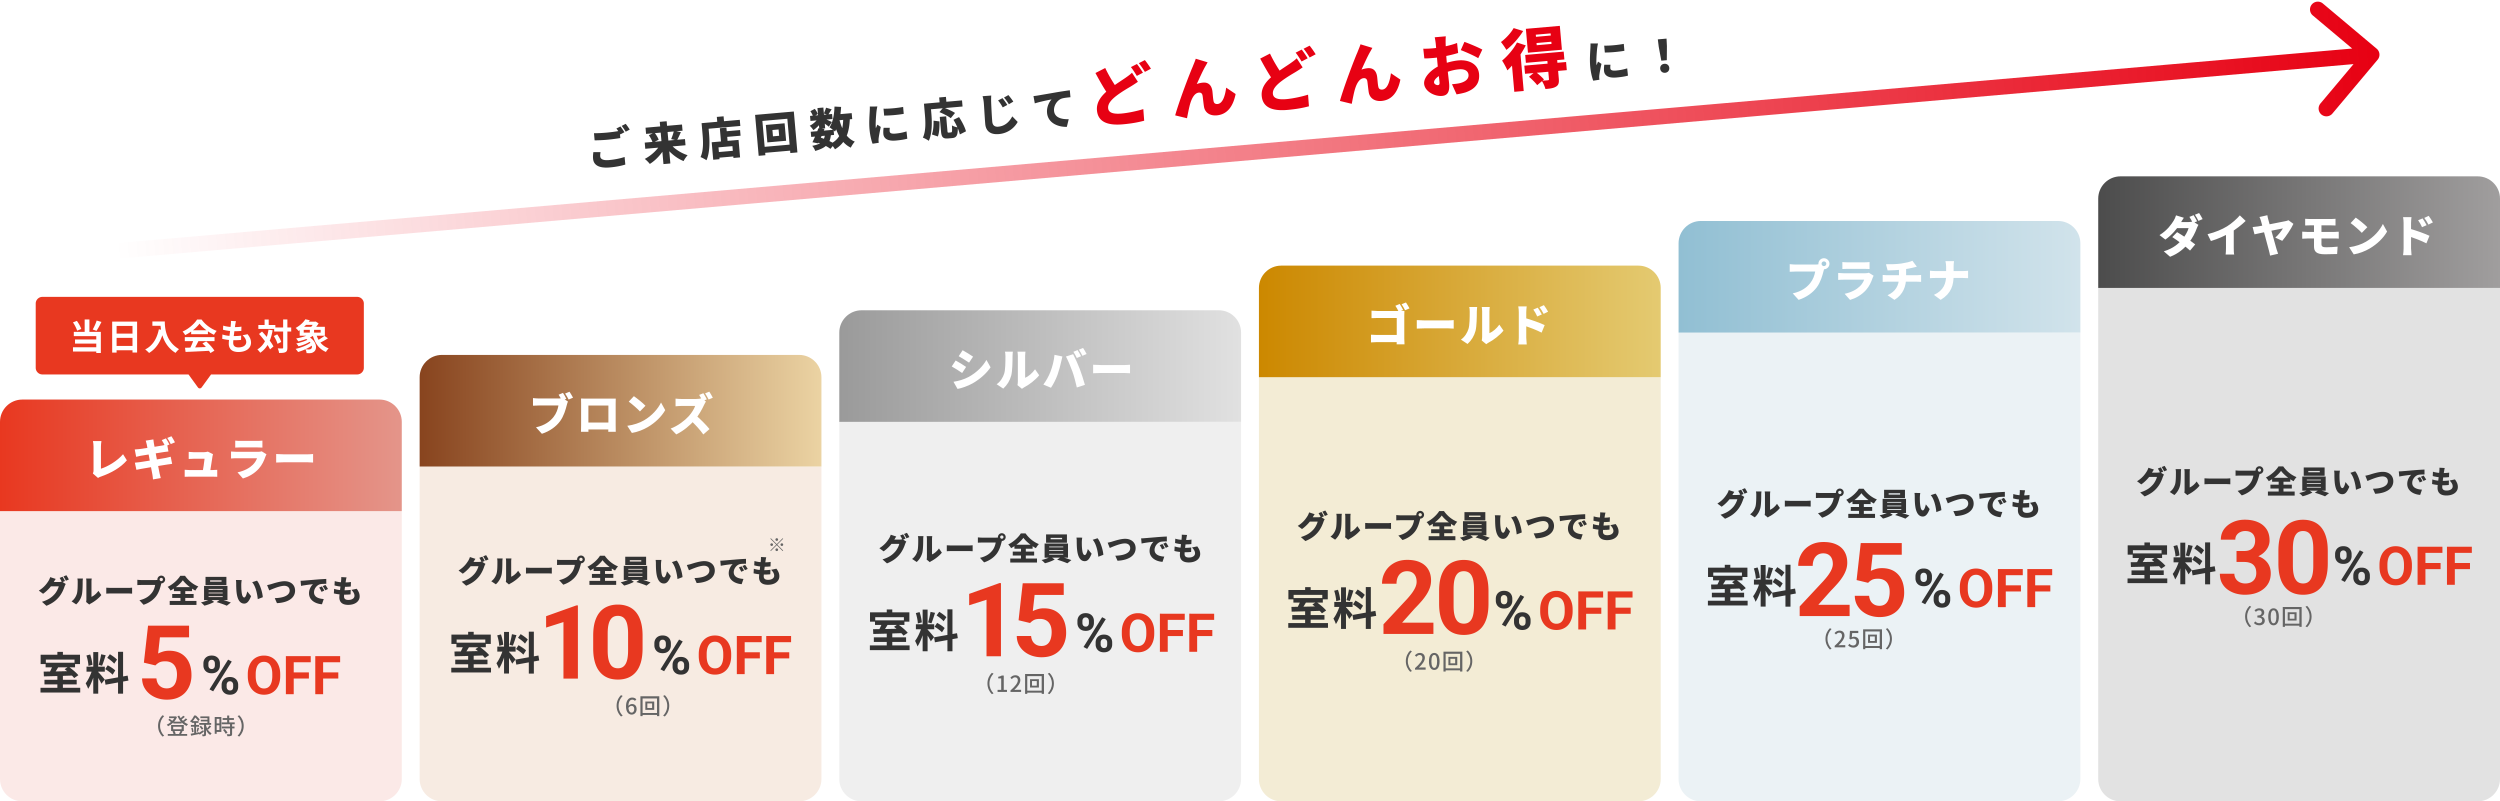
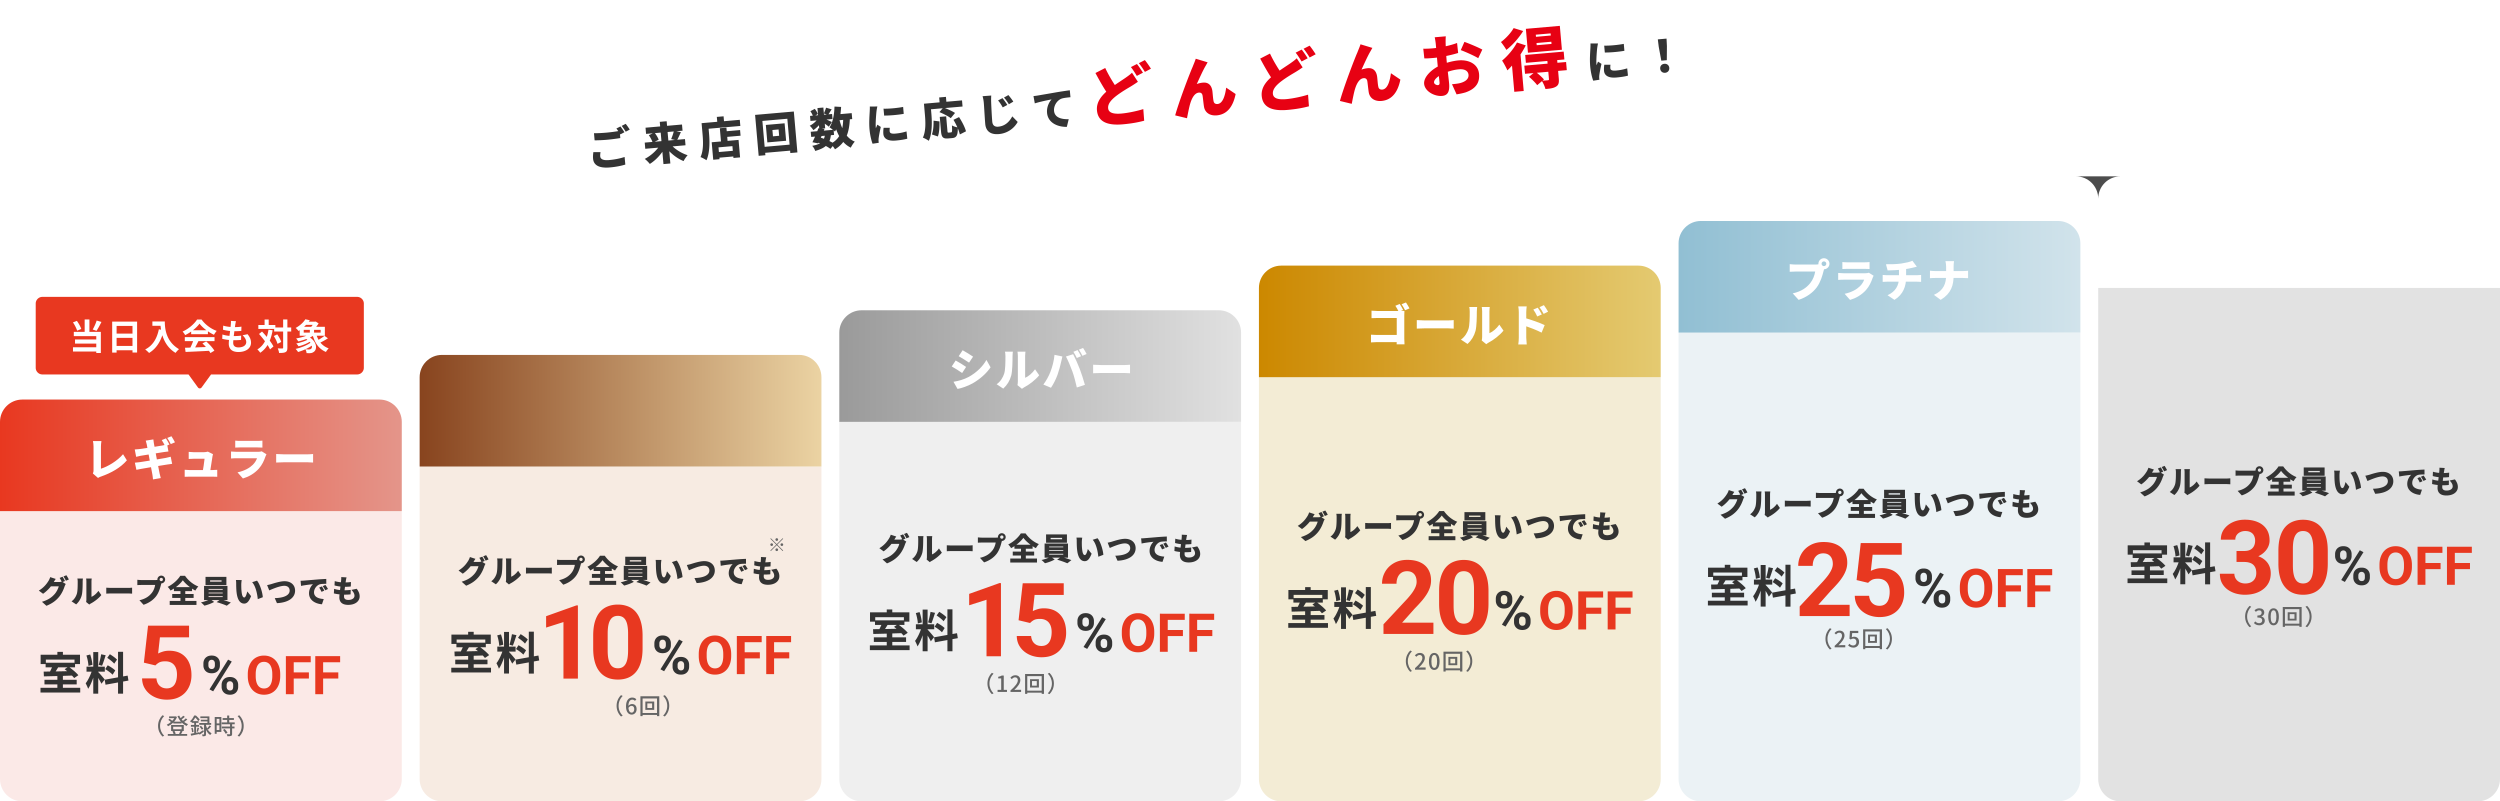
<svg xmlns="http://www.w3.org/2000/svg" width="1120" height="359" fill="none">
  <path fill="#FBE9E7" d="M0 229h180v120c0 5.523-4.477 10-10 10H10c-5.523 0-10-4.477-10-10z" />
  <path fill="#333" d="M28.019 258.38c.35.518.84 1.428 1.092 1.918l-1.33.56c-.294-.574-.7-1.4-1.078-1.946zm1.722-.672c.364.532.868 1.428 1.106 1.904l-1.316.56c-.28-.574-.728-1.4-1.106-1.932zm-.28 3.92a6.3 6.3 0 0 0-.546 1.148c-.378 1.162-1.134 3.01-2.422 4.592-1.358 1.666-3.052 2.954-5.684 4.032l-2.016-1.792c3.024-.924 4.48-2.114 5.67-3.444.882-.98 1.666-2.59 1.848-3.5h-4.452l.756-1.918h3.738c.462 0 1.022-.07 1.386-.182zm-4.494-2.268c-.392.56-.812 1.288-.994 1.61-1.008 1.778-2.8 3.738-4.676 5.04l-1.904-1.414c2.478-1.526 3.612-3.206 4.354-4.382.252-.392.588-1.12.742-1.666zm13.608 10.318c.07-.294.126-.728.126-1.162v-8.036c0-.686-.126-1.302-.126-1.302h2.52s-.112.63-.112 1.316v6.888c1.05-.434 2.24-1.442 3.108-2.674l1.302 1.876c-1.134 1.442-3.178 2.996-4.732 3.794-.336.182-.518.35-.672.462zm-6.524-.28c1.274-.882 1.988-2.198 2.352-3.304.392-1.148.406-3.724.406-5.474 0-.658-.056-1.064-.154-1.442h2.492s-.112.742-.112 1.414c0 1.722-.042 4.648-.406 6.062a8.4 8.4 0 0 1-2.506 4.116zm15.554-6.118c.56.042 1.736.098 2.422.098h7.434c.63 0 1.316-.07 1.722-.098v2.674c-.364-.014-1.148-.084-1.722-.084h-7.434c-.798 0-1.848.042-2.422.084zm23.904-3.668c0 .406.336.742.742.742a.747.747 0 0 0 .742-.742.747.747 0 0 0-.742-.742.747.747 0 0 0-.742.742m-.994 0c0-.952.784-1.736 1.736-1.736s1.736.784 1.736 1.736-.784 1.736-1.736 1.736a1.745 1.745 0 0 1-1.736-1.736m1.974 1.204c-.154.308-.28.812-.364 1.12-.336 1.316-.91 3.444-2.114 5.068-1.26 1.694-3.234 3.136-5.698 3.934l-1.848-2.03c2.814-.63 4.396-1.862 5.502-3.234.896-1.106 1.358-2.492 1.54-3.612h-6.16c-.686 0-1.456.042-1.82.07v-2.394c.434.056 1.358.126 1.82.126h6.174c.308 0 .854-.014 1.288-.126zm9.422-.868c-1.162 1.624-3.234 3.402-5.502 4.62-.266-.476-.84-1.232-1.288-1.652 2.408-1.162 4.634-3.276 5.642-4.956h2.128c1.526 2.198 3.71 3.92 5.964 4.788-.518.532-.966 1.204-1.344 1.834-2.142-1.148-4.438-3.024-5.6-4.634m-4.76 6.174h9.59v1.75h-9.59zm.756-3.08h8.134v1.778h-8.134zm-1.876 6.174h11.984v1.806H76.031zm4.816-5.362h2.156v6.37h-2.156zm13.272-3.878v.602h5.138v-.602zm-2.044-1.554h9.352v3.71h-9.352zm1.372 7.056v.364h6.328v-.364zm0 1.624v.378h6.328v-.378zm0-3.248v.364h6.328v-.364zm-2.03-1.358h10.486v6.328H91.417zm2.744 5.894 1.778 1.274c-1.12.644-2.94 1.33-4.354 1.666a16 16 0 0 0-1.554-1.456c1.47-.294 3.248-.952 4.13-1.484m2.87 1.358 1.806-1.274c1.498.378 3.36 1.008 4.578 1.456l-1.806 1.428c-1.12-.504-3.066-1.19-4.578-1.61m11.256-9.884a13 13 0 0 0-.196 1.904c0 .924 0 1.834.084 2.772.168 1.834.448 3.122 1.26 3.122.644 0 1.134-1.75 1.344-2.702l1.708 2.1c-.98 2.478-1.876 3.346-3.094 3.346-1.666 0-3.038-1.414-3.43-5.236-.14-1.33-.154-2.94-.154-3.822 0-.42-.028-1.022-.126-1.512zm6.846.266c1.372 1.61 2.478 5.404 2.604 7.42l-2.254.868c-.196-2.114-.882-5.796-2.52-7.588zm4.536 1.988c.518-.084 1.33-.294 1.834-.434 1.008-.308 3.92-1.302 5.978-1.302 2.646 0 4.718 1.512 4.718 4.242 0 3.066-2.842 5.334-8.12 5.586l-.994-2.254c3.864-.084 6.678-1.162 6.678-3.374 0-1.232-.812-2.142-2.38-2.142-1.932 0-5.096 1.316-6.762 2.058zm14.994-1.932c.56-.014 1.176-.042 1.442-.07 1.316-.112 3.43-.28 5.992-.504 1.4-.112 3.052-.21 4.074-.252l.014 2.184c-.728.014-1.918.014-2.688.168-1.512.336-2.814 1.974-2.814 3.64 0 2.058 1.932 2.87 4.354 3.01l-.798 2.352c-3.122-.238-5.796-1.932-5.796-4.914 0-1.918 1.022-3.402 1.778-4.088-1.204.126-3.668.406-5.348.784zm9.534 2.534c.35.518.84 1.358 1.092 1.876l-1.246.546c-.378-.812-.616-1.274-1.064-1.918zm1.582-.672a22 22 0 0 1 1.162 1.82l-1.232.588c-.406-.798-.672-1.232-1.134-1.862zm9.464-3.388c-.14.588-.21 1.008-.28 1.4-.168.994-.84 5.796-.84 7.154 0 1.05.672 1.554 1.918 1.554 1.862 0 2.772-.882 2.772-1.862 0-.952-.532-1.778-1.386-2.632l2.38-.504c.91 1.232 1.316 2.226 1.316 3.416 0 2.128-1.918 3.794-5.152 3.794-2.38 0-3.948-1.022-3.948-3.402 0-1.4.672-5.698.812-7.658.056-.742.056-1.036.028-1.386zm-5.278 1.666c1.246.42 3.01.602 4.536.602 1.092 0 2.1-.084 2.73-.196l-.07 2.016c-.798.084-1.54.14-2.73.14-1.512 0-3.234-.238-4.564-.616zm-.28 3.472c1.596.532 3.206.644 4.69.644.798 0 1.876-.07 2.744-.168l-.056 2.002a23 23 0 0 1-2.324.126c-2.058 0-3.892-.224-5.166-.56zM25.701 302.7h2.48v6.26h-2.48zm-5.26-5.78h13.18v2.06h-13.18zm-2.3 11.22h17.8v2.12h-17.8zm1.78-3.6h14.44v2.06h-14.44zm3.72-6.44 2.56.62c-.78 1.34-1.66 2.72-2.34 3.66l-1.98-.6c.62-1.02 1.36-2.56 1.76-3.68m-4.08 2.78c3.36-.02 8.54-.14 13.32-.24l-.12 2c-4.7.18-9.72.3-13.1.38zm9.4-1.06 1.74-1.16c1.52 1.08 3.48 2.68 4.4 3.84l-1.88 1.28c-.84-1.12-2.72-2.8-4.26-3.96m-3.26-7.78h2.48v2.78h-2.48zm-7.5 1.28h17.64v4.18h-2.46v-2h-12.84v2h-2.34zm23.58-1.2h2.22v18.64h-2.22zm-3.02 6.56h8.2v2.24h-8.2zm2.6 1.2 1.32.64c-.64 2.68-1.88 6.16-3.2 8.08-.22-.74-.74-1.8-1.1-2.48 1.2-1.48 2.42-4.26 2.98-6.24m2.6 1.16c.58.52 2.52 2.84 2.96 3.4l-1.48 1.88c-.52-1.14-1.86-3.36-2.58-4.34zm-5.24-7.38 1.68-.44c.52 1.46.92 3.36 1.02 4.62l-1.8.48c-.04-1.26-.42-3.2-.9-4.66m6.6-.54 2.02.44c-.52 1.62-1.12 3.52-1.62 4.7l-1.5-.42c.4-1.28.88-3.3 1.1-4.72m7.56-1.12h2.26v18.78h-2.26zm-5.98 12.52 10.28-1.84.36 2.22-10.26 1.86zm1.14-9.78 1.18-1.64c1.12.68 2.54 1.68 3.2 2.42l-1.26 1.82c-.6-.78-2-1.88-3.12-2.6m-.9 5.04 1.12-1.72c1.16.62 2.66 1.58 3.38 2.32l-1.2 1.9c-.68-.74-2.14-1.82-3.3-2.5" />
  <path fill="#E83820" d="M125.54 302.07v.809q0 1.946-.527 3.492-.528 1.547-1.489 2.637a6.45 6.45 0 0 1-2.296 1.652q-1.325.574-2.942.574-1.606 0-2.941-.574a6.6 6.6 0 0 1-2.297-1.652q-.973-1.09-1.512-2.637-.527-1.546-.527-3.492v-.809q0-1.956.527-3.492.528-1.547 1.488-2.637a6.5 6.5 0 0 1 2.297-1.664q1.336-.574 2.942-.574 1.617 0 2.941.574a6.4 6.4 0 0 1 2.297 1.664q.972 1.09 1.5 2.637.539 1.536.539 3.492m-3.551.809v-.832q0-1.359-.246-2.391-.246-1.03-.726-1.734a3.15 3.15 0 0 0-1.172-1.055q-.692-.363-1.582-.363t-1.582.363q-.68.352-1.16 1.055-.47.704-.715 1.734-.246 1.032-.246 2.391v.832q0 1.347.246 2.391.246 1.03.726 1.746.481.703 1.172 1.066t1.582.363q.89 0 1.582-.363a3.15 3.15 0 0 0 1.16-1.066q.47-.716.715-1.746.246-1.044.246-2.391m9.598-8.941V311h-3.516v-17.062zm6.797 7.289v2.742h-7.758v-2.742zm.82-7.289v2.753h-8.578v-2.753zm5.555 0V311h-3.516v-17.062zm6.797 7.289v2.742h-7.758v-2.742zm.82-7.289v2.753h-8.578v-2.753z" />
  <path fill="#333" d="M91.126 298.121v-.902q0-.974.422-1.77a3.2 3.2 0 0 1 1.242-1.277q.82-.48 2.016-.481 1.23 0 2.05.481.833.48 1.243 1.277.42.796.421 1.77v.902q0 .95-.421 1.746a3.13 3.13 0 0 1-1.23 1.278q-.821.48-2.04.48-1.207 0-2.039-.48a3.2 3.2 0 0 1-1.242-1.278 3.7 3.7 0 0 1-.422-1.746m2.238-.902v.902q0 .41.153.785.163.363.492.598.34.222.82.223.505 0 .82-.223a1.4 1.4 0 0 0 .47-.598q.15-.374.151-.785v-.902q0-.434-.164-.797a1.3 1.3 0 0 0-.48-.598q-.316-.234-.82-.234-.469 0-.797.234a1.37 1.37 0 0 0-.492.598 2 2 0 0 0-.153.797m5.918 10.5v-.903q0-.96.422-1.757.434-.797 1.254-1.278.832-.48 2.039-.48 1.219 0 2.039.48t1.242 1.278.422 1.757v.903q0 .96-.422 1.758a3.1 3.1 0 0 1-1.23 1.277q-.82.48-2.027.48-1.22 0-2.051-.48a3.26 3.26 0 0 1-1.266-1.277 3.7 3.7 0 0 1-.422-1.758m2.25-.903v.903q0 .422.188.797t.515.597a1.4 1.4 0 0 0 .786.223q.562 0 .878-.223.317-.222.434-.597.129-.375.129-.797v-.903a1.9 1.9 0 0 0-.164-.785 1.37 1.37 0 0 0-.492-.597q-.317-.235-.809-.235t-.82.235a1.4 1.4 0 0 0-.481.597 1.9 1.9 0 0 0-.164.785m2.297-10.441-8.332 13.336-1.64-.867 8.331-13.336z" />
  <path fill="#E83820" d="m69.627 298.108-5.166-1.235 1.864-16.576h18.373v5.233h-13.05l-.808 7.255q.651-.382 1.976-.808 1.326-.45 2.965-.45 2.38 0 4.223.742a8.34 8.34 0 0 1 3.122 2.156q1.302 1.415 1.977 3.459.673 2.043.673 4.627 0 2.178-.673 4.155a10.3 10.3 0 0 1-2.044 3.504q-1.371 1.527-3.437 2.403t-4.896.876q-2.112 0-4.088-.629a11.2 11.2 0 0 1-3.527-1.864 9.6 9.6 0 0 1-2.493-2.987q-.921-1.775-.966-4.043h6.424q.135 1.392.719 2.403a4.2 4.2 0 0 0 1.595 1.527q.989.54 2.313.54 1.236 0 2.111-.472a3.8 3.8 0 0 0 1.416-1.303q.538-.854.786-1.976.27-1.146.27-2.471t-.315-2.403a5.1 5.1 0 0 0-.966-1.865 4.3 4.3 0 0 0-1.662-1.213q-.989-.426-2.314-.426-1.797 0-2.785.561a6.7 6.7 0 0 0-1.617 1.28" />
  <path fill="#656565" d="M70.811 325.2c0-2.03.83-3.62 1.98-4.77l.75.36c-1.09 1.14-1.83 2.57-1.83 4.41 0 1.85.74 3.28 1.83 4.42l-.75.36c-1.15-1.15-1.98-2.74-1.98-4.78m6.84-1.9h3.7v.8h-3.7zm-2.48 5.54h8.68v.79h-8.68zm.59-7.9h2.89v.78h-2.89zm2.59 0h.17l.16-.04.62.31c-.75 1.93-2.38 3.36-4.01 4.14-.13-.2-.38-.53-.57-.69 1.48-.63 3.04-2.01 3.63-3.55zm1.95-.35c.73 1.67 2.21 3.18 3.94 3.84-.22.19-.49.54-.64.79-1.8-.82-3.26-2.44-4.1-4.37zm-4.9 1.93.51-.52c.49.28 1.08.71 1.36 1.04l-.53.58c-.28-.33-.86-.79-1.34-1.1m6.7-1.87.72.51c-.54.48-1.21.99-1.72 1.33l-.57-.45c.49-.35 1.18-.95 1.57-1.39m1.13 1.17.7.5c-.55.5-1.25 1.03-1.8 1.37l-.57-.45c.53-.36 1.25-.96 1.67-1.42m-5.64 3.76v1.13h3.77v-1.13zm-.93-.77h5.68v2.66h-5.68zm.58 2.81.87-.23c.27.4.51.95.61 1.32l-.91.27c-.08-.37-.32-.94-.57-1.36m3.66-.25.91.22c-.26.51-.53 1.02-.76 1.38l-.82-.21c.23-.38.52-.98.67-1.39m12.96-2.37.74.46c-.41.48-.88.99-1.25 1.33l-.6-.41c.35-.36.84-.96 1.11-1.38m-4.46.56.62-.4c.42.38.88.92 1.08 1.3l-.67.45c-.18-.38-.63-.95-1.03-1.35m.36-4.62h4.06v3.42h-.88v-2.64h-3.18zm.21 1.5h3.47v.74h-3.47zm-.71 1.46h5.35v.81h-5.35zm2.16.4h.88v4.61c0 .42-.06.66-.34.79-.26.14-.65.15-1.2.15-.03-.24-.14-.58-.24-.83.33.02.66.01.76.01.11 0 .14-.03.14-.14zm-2.41 4.09c.51-.3 1.28-.8 2.02-1.3l.29.72c-.62.47-1.29.96-1.87 1.35zm3.26-3.53c.31 1.27 1.07 2.88 2.54 3.64-.19.17-.47.54-.61.78-1.43-.89-2.15-2.66-2.46-3.86zm-6.23-1.81h2.9v.8h-2.9zm-.51 1.72h3.66v.81h-3.66zm.17 1.43.63-.16c.19.59.34 1.33.38 1.83l-.67.17c-.01-.5-.16-1.26-.34-1.84m-.27 2.51c.95-.15 2.36-.42 3.72-.68l.07.79c-1.27.27-2.6.55-3.6.76zm3.05-2.75.7.17c-.17.6-.34 1.28-.5 1.72l-.59-.16c.14-.47.31-1.23.39-1.73m-1.47-2.6h.83v5.42l-.83.14zm-.04-2.8h.5v.19h.27v.25c-.39.76-1.02 1.81-2.01 2.69-.13-.19-.4-.48-.58-.61.88-.74 1.5-1.72 1.82-2.52m.14 0h.68c.59.52 1.32 1.27 1.68 1.78l-.62.72c-.33-.51-1.01-1.35-1.57-1.83h-.17zm12.63 1.14h5.05v.83h-5.05zm-.39 1.93h5.81v.84h-5.81zm.04 1.85h5.68v.84h-5.68zm2.38-4.93h.93v3.61h-.93zm1.29 3.84h.93v4.4c0 .49-.11.75-.45.89-.35.14-.87.15-1.65.15-.04-.25-.18-.63-.31-.88.56.02 1.11.02 1.27.01.16 0 .21-.04.21-.19zm-3.15 2.62.75-.44c.5.5 1.05 1.19 1.28 1.68l-.82.49c-.2-.49-.73-1.22-1.21-1.73m-3.26-5.81h2.53v6.69h-2.53v-.85h1.65v-4.99h-1.65zm.04 2.88h2.03v.84h-2.03zm-.49-2.88h.88v7.54h-.88zm12.98 4c0 2.04-.83 3.63-1.98 4.78l-.75-.36c1.09-1.14 1.83-2.57 1.83-4.42 0-1.84-.74-3.27-1.83-4.41l.75-.36c1.15 1.15 1.98 2.74 1.98 4.77" />
  <path fill="url(#a)" d="M10 179c-5.523 0-10 4.477-10 10v40h180v-40c0-5.523-4.477-10-10-10z" />
  <g filter="url(#b)">
    <path fill="#fff" d="M41.604 212.12c.28-.6.3-.98.3-1.48v-10.52c0-.88-.12-1.86-.26-2.52h3.8c-.14.92-.22 1.64-.22 2.52v9.86c2.94-.9 7.3-3.42 9.9-6.5l1.72 2.76c-2.82 3.3-7 5.64-11.56 7.24-.3.1-.82.26-1.38.64zm32.74-15.72c.5.74 1.2 2.04 1.56 2.74l-1.9.8c-.42-.82-1-2-1.54-2.78zm2.46-.96c.52.76 1.24 2.04 1.58 2.72l-1.88.8c-.4-.82-1.04-2-1.58-2.76zM65.724 199c-.14-.6-.28-1.1-.44-1.6l3.42-.54c.06.4.12 1.14.22 1.64.24 1.56 2.08 11.2 2.58 13.64.14.6.34 1.34.52 2.04l-3.48.6c-.1-.78-.14-1.5-.26-2.1-.36-2.12-2.18-11.74-2.56-13.68m-5.36 2.36c.7-.04 1.34-.08 1.96-.16 1.66-.2 8.7-1.28 10.44-1.62.66-.12 1.56-.32 2.12-.48l.58 3.16c-.52.04-1.44.18-2.08.26-2.16.34-9.08 1.44-10.42 1.68-.68.14-1.22.26-1.96.46zm.06 5.92c.56-.02 1.56-.14 2.24-.24 2.14-.32 9.36-1.46 11.62-1.9.78-.16 1.62-.36 2.2-.52l.64 3.18c-.6.04-1.52.2-2.28.32-2.46.38-9.66 1.56-11.62 1.94-.9.16-1.66.3-2.12.42zm35-3.82c-.1.3-.18.72-.22.96-.2 1.34-.88 5.74-1.12 7.2h-3.34c.26-1.44.8-4.74.9-6.1h-4.88c-.66 0-1.6.06-2.22.1v-3.18c.56.08 1.66.14 2.2.14h4.6c.46 0 1.46-.1 1.76-.26zm-12.68 7c.56.06 1.4.12 2.14.12h10.26c.54 0 1.6-.04 2.18-.1v3.12c-.44-.02-1.56-.06-2.14-.06h-10.3c-.76 0-1.3.02-2.14.06zm22.64-13.06c.56.08 1.54.12 2.24.12h7.58c.64 0 1.78-.04 2.36-.12v3.12c-.56-.04-1.64-.08-2.4-.08h-7.54c-.68 0-1.64.02-2.24.08zm14 6.12c-.16.3-.36.72-.44.96-.66 1.92-1.5 3.8-2.98 5.46-1.98 2.22-4.58 3.68-7.14 4.42l-2.42-2.74c3.12-.66 5.44-1.98 6.88-3.42.98-.98 1.52-1.98 1.86-2.9h-9.1c-.5 0-1.64.02-2.54.1v-3.12c.92.08 1.86.14 2.54.14h9.52c.76 0 1.36-.1 1.68-.24zm4.34-.12c.8.06 2.48.14 3.46.14h10.62c.9 0 1.88-.1 2.46-.14v3.82c-.52-.02-1.64-.12-2.46-.12h-10.62c-1.14 0-2.64.06-3.46.12z" />
  </g>
  <path fill="#E83820" fill-rule="evenodd" d="M16 164.754a3 3 0 0 0 3 3h65.45l4.244 5.838a1 1 0 0 0 1.618 0l4.243-5.838H160a3 3 0 0 0 3-3v-28.753a3 3 0 0 0-3-3H19a3 3 0 0 0-3 3z" clip-rule="evenodd" />
  <path fill="#fff" d="M37.929 143.123h2.128v6.56h-2.128zm-5.248 1.312 1.76-.688c.832 1.12 1.632 2.608 1.968 3.616l-1.856.8c-.288-1.04-1.088-2.592-1.872-3.728m10.624-.832 2.144.624c-.688 1.44-1.536 2.976-2.208 3.984l-1.712-.592c.64-1.088 1.392-2.752 1.776-4.016m-10.24 5.072h12.112v9.472h-2.048v-7.552H33.065zm.544 3.392h10.256v1.856H33.609zm-.912 3.504H44.2v1.92H32.697zm17.552-11.488h11.168v13.856h-2.064v-11.92h-7.12v11.936h-1.984zm1.36 5.376h8.608v1.904h-8.608zm-.016 5.52h8.624v1.936h-8.624zm16.672-10.96h4.528v1.952h-4.528zm3.584 0h1.984c0 3.04.432 8.928 6.368 12.4-.448.352-1.216 1.2-1.552 1.68-6.096-3.664-6.8-10.816-6.8-14.08m-.688 3.504 2.208.4c-1.12 4.752-3.248 8.192-6.592 10.208-.352-.416-1.248-1.216-1.744-1.568 3.344-1.696 5.264-4.8 6.128-9.04m11.712 8.272c2.864-.08 7.312-.24 11.344-.416l-.064 1.76c-3.92.224-8.144.416-11.024.528zm-.08-4.768h13.312v1.792H82.793zm2.848-3.072h7.504v1.76H85.64zm1.072 4.24 2.192.608c-.752 1.504-1.616 3.168-2.336 4.24l-1.68-.56c.656-1.168 1.424-2.944 1.824-4.288m3.968 1.648 1.696-.88c1.44 1.232 2.928 2.912 3.664 4.128l-1.776 1.072c-.672-1.216-2.208-3.04-3.584-4.32m-1.296-8.848c-1.296 1.824-3.792 3.872-6.448 5.136-.224-.464-.736-1.184-1.136-1.6 2.736-1.2 5.296-3.488 6.48-5.376h2.032c1.696 2.352 4.24 4.176 6.784 5.088-.464.48-.896 1.168-1.248 1.744-2.4-1.12-5.104-3.136-6.464-4.992m16.32-1.104c-.144.592-.208 1.008-.288 1.424-.192 1.376-.944 6.656-.944 8.272 0 1.328.8 2.048 2.368 2.048 2.24 0 3.472-1.04 3.472-2.352 0-1.072-.608-2.112-1.648-3.088l2.24-.48c1.072 1.344 1.552 2.464 1.552 3.824 0 2.416-2.16 4.16-5.664 4.16-2.528 0-4.304-1.088-4.304-3.776 0-1.632.768-6.496.928-8.736.064-.736.064-1.056.032-1.424zm-5.712 1.984c1.392.464 3.376.672 5.008.672 1.232 0 2.368-.08 3.168-.224l-.064 1.92c-.944.096-1.824.144-3.168.144-1.616 0-3.568-.256-5.04-.672zm-.352 3.968c1.728.592 3.584.72 5.2.72.976 0 2.16-.064 3.2-.192l-.048 1.904q-1.32.144-2.832.144c-2.128 0-4.16-.224-5.616-.64zm23.184-3.152h7.632v1.84h-7.632zm-7.088-1.104h7.616v1.776h-7.616zm11.104-2.464h1.904v12.64c0 1.088-.208 1.632-.816 1.968s-1.552.4-2.896.4c-.064-.56-.336-1.472-.608-2.064.896.048 1.76.048 2.048.048.272-.016.368-.096.368-.368zm-4.192 7.424 1.552-.752c.752 1.056 1.52 2.448 1.776 3.408l-1.664.848c-.24-.944-.928-2.416-1.664-3.504m-6.608-.928 1.344-1.088c1.92 2.032 4.192 4.784 5.12 6.688l-1.536 1.312c-.848-1.92-3.04-4.8-4.928-6.912m2.496-6.48h1.84v3.536h-1.84zm1.744 4.544 1.856.272c-.816 4.64-2.464 8.016-5.552 10.08-.24-.384-.912-1.168-1.296-1.504 2.896-1.696 4.352-4.752 4.992-8.848m16.432 3.92 1.264-.928c4.144 2.16 4.32 5.904 2.512 7.024-.608.4-1.072.512-1.856.528-.384 0-.848-.016-1.296-.032-.032-.512-.208-1.216-.544-1.728.56.064 1.12.08 1.52.08.384 0 .72-.032.992-.256.912-.592.64-2.928-2.592-4.688m1.776.16 1.28.64c-1.44 1.184-3.936 2.256-6.032 2.752a8 8 0 0 0-1.008-1.296c2.064-.368 4.512-1.184 5.76-2.096m1.04 1.456 1.344.704c-1.776 1.632-4.8 3.056-7.344 3.776-.24-.4-.736-1.04-1.088-1.392 2.56-.56 5.552-1.792 7.088-3.088m-2.752-9.104h4.704v1.44h-4.704zm2.72 5.184 1.424.688c-1.792 1.36-4.768 2.384-7.28 2.976-.208-.32-.672-1.024-.96-1.344 2.48-.416 5.296-1.248 6.816-2.32m2.16.32c.832 3.04 2.64 5.424 5.616 6.448-.416.368-.976 1.104-1.232 1.616-3.2-1.328-4.992-4.016-6-7.696zm3.712.832 1.552 1.12c-1.216.784-2.688 1.6-3.824 2.096l-1.216-.992c1.104-.544 2.608-1.488 3.488-2.224m-9.296-2.656v1.216h7.584v-1.216zm-1.808-1.392h11.28v4h-11.28zm2.528-3.36 2 .416a16.5 16.5 0 0 1-5.072 4.816c-.288-.432-.88-1.072-1.296-1.344 2.064-1.104 3.552-2.576 4.368-3.888m2.016 4.096h1.888v2.736h-1.888zm1.904-3.024h.432l.288-.08 1.312.864c-.576.928-1.536 2.096-2.304 2.816-.352-.272-.96-.672-1.376-.912.64-.64 1.36-1.696 1.648-2.336z" />
  <path fill="#F7EBE2" d="M188 209h180v140c0 5.523-4.477 10-10 10H198c-5.523 0-10-4.477-10-10z" />
  <path fill="url(#c)" d="M198 159c-5.523 0-10 4.477-10 10v40h180v-40c0-5.523-4.477-10-10-10z" />
  <path fill="#333" d="M216.049 249.38c.35.518.84 1.428 1.092 1.918l-1.33.56c-.294-.574-.7-1.4-1.078-1.946zm1.722-.672c.364.532.868 1.428 1.106 1.904l-1.316.56c-.28-.574-.728-1.4-1.106-1.932zm-.28 3.92a6.3 6.3 0 0 0-.546 1.148c-.378 1.162-1.134 3.01-2.422 4.592-1.358 1.666-3.052 2.954-5.684 4.032l-2.016-1.792c3.024-.924 4.48-2.114 5.67-3.444.882-.98 1.666-2.59 1.848-3.5h-4.452l.756-1.918h3.738c.462 0 1.022-.07 1.386-.182zm-4.494-2.268c-.392.56-.812 1.288-.994 1.61-1.008 1.778-2.8 3.738-4.676 5.04l-1.904-1.414c2.478-1.526 3.612-3.206 4.354-4.382.252-.392.588-1.12.742-1.666zm13.608 10.318c.07-.294.126-.728.126-1.162v-8.036c0-.686-.126-1.302-.126-1.302h2.52s-.112.63-.112 1.316v6.888c1.05-.434 2.24-1.442 3.108-2.674l1.302 1.876c-1.134 1.442-3.178 2.996-4.732 3.794-.336.182-.518.35-.672.462zm-6.524-.28c1.274-.882 1.988-2.198 2.352-3.304.392-1.148.406-3.724.406-5.474 0-.658-.056-1.064-.154-1.442h2.492s-.112.742-.112 1.414c0 1.722-.042 4.648-.406 6.062a8.4 8.4 0 0 1-2.506 4.116zm15.554-6.118c.56.042 1.736.098 2.422.098h7.434c.63 0 1.316-.07 1.722-.098v2.674c-.364-.014-1.148-.084-1.722-.084h-7.434c-.798 0-1.848.042-2.422.084zm23.904-3.668c0 .406.336.742.742.742a.747.747 0 0 0 .742-.742.747.747 0 0 0-.742-.742.747.747 0 0 0-.742.742m-.994 0c0-.952.784-1.736 1.736-1.736s1.736.784 1.736 1.736-.784 1.736-1.736 1.736a1.745 1.745 0 0 1-1.736-1.736m1.974 1.204c-.154.308-.28.812-.364 1.12-.336 1.316-.91 3.444-2.114 5.068-1.26 1.694-3.234 3.136-5.698 3.934l-1.848-2.03c2.814-.63 4.396-1.862 5.502-3.234.896-1.106 1.358-2.492 1.54-3.612h-6.16c-.686 0-1.456.042-1.82.07v-2.394c.434.056 1.358.126 1.82.126h6.174c.308 0 .854-.014 1.288-.126zm9.422-.868c-1.162 1.624-3.234 3.402-5.502 4.62-.266-.476-.84-1.232-1.288-1.652 2.408-1.162 4.634-3.276 5.642-4.956h2.128c1.526 2.198 3.71 3.92 5.964 4.788-.518.532-.966 1.204-1.344 1.834-2.142-1.148-4.438-3.024-5.6-4.634m-4.76 6.174h9.59v1.75h-9.59zm.756-3.08h8.134v1.778h-8.134zm-1.876 6.174h11.984v1.806h-11.984zm4.816-5.362h2.156v6.37h-2.156zm13.272-3.878v.602h5.138v-.602zm-2.044-1.554h9.352v3.71h-9.352zm1.372 7.056v.364h6.328v-.364zm0 1.624v.378h6.328v-.378zm0-3.248v.364h6.328v-.364zm-2.03-1.358h10.486v6.328h-10.486zm2.744 5.894 1.778 1.274c-1.12.644-2.94 1.33-4.354 1.666a16 16 0 0 0-1.554-1.456c1.47-.294 3.248-.952 4.13-1.484m2.87 1.358 1.806-1.274c1.498.378 3.36 1.008 4.578 1.456l-1.806 1.428c-1.12-.504-3.066-1.19-4.578-1.61m11.256-9.884a13 13 0 0 0-.196 1.904c0 .924 0 1.834.084 2.772.168 1.834.448 3.122 1.26 3.122.644 0 1.134-1.75 1.344-2.702l1.708 2.1c-.98 2.478-1.876 3.346-3.094 3.346-1.666 0-3.038-1.414-3.43-5.236-.14-1.33-.154-2.94-.154-3.822 0-.42-.028-1.022-.126-1.512zm6.846.266c1.372 1.61 2.478 5.404 2.604 7.42l-2.254.868c-.196-2.114-.882-5.796-2.52-7.588zm4.536 1.988c.518-.084 1.33-.294 1.834-.434 1.008-.308 3.92-1.302 5.978-1.302 2.646 0 4.718 1.512 4.718 4.242 0 3.066-2.842 5.334-8.12 5.586l-.994-2.254c3.864-.084 6.678-1.162 6.678-3.374 0-1.232-.812-2.142-2.38-2.142-1.932 0-5.096 1.316-6.762 2.058zm14.994-1.932c.56-.014 1.176-.042 1.442-.07 1.316-.112 3.43-.28 5.992-.504 1.4-.112 3.052-.21 4.074-.252l.014 2.184c-.728.014-1.918.014-2.688.168-1.512.336-2.814 1.974-2.814 3.64 0 2.058 1.932 2.87 4.354 3.01l-.798 2.352c-3.122-.238-5.796-1.932-5.796-4.914 0-1.918 1.022-3.402 1.778-4.088-1.204.126-3.668.406-5.348.784zm9.534 2.534c.35.518.84 1.358 1.092 1.876l-1.246.546c-.378-.812-.616-1.274-1.064-1.918zm1.582-.672a22 22 0 0 1 1.162 1.82l-1.232.588c-.406-.798-.672-1.232-1.134-1.862zm9.464-3.388c-.14.588-.21 1.008-.28 1.4-.168.994-.84 5.796-.84 7.154 0 1.05.672 1.554 1.918 1.554 1.862 0 2.772-.882 2.772-1.862 0-.952-.532-1.778-1.386-2.632l2.38-.504c.91 1.232 1.316 2.226 1.316 3.416 0 2.128-1.918 3.794-5.152 3.794-2.38 0-3.948-1.022-3.948-3.402 0-1.4.672-5.698.812-7.658.056-.742.056-1.036.028-1.386zm-5.278 1.666c1.246.42 3.01.602 4.536.602 1.092 0 2.1-.084 2.73-.196l-.07 2.016c-.798.084-1.54.14-2.73.14-1.512 0-3.234-.238-4.564-.616zm-.28 3.472c1.596.532 3.206.644 4.69.644.798 0 1.876-.07 2.744-.168l-.056 2.002a23 23 0 0 1-2.324.126c-2.058 0-3.892-.224-5.166-.56zM209.731 293.7h2.48v6.26h-2.48zm-5.26-5.78h13.18v2.06h-13.18zm-2.3 11.22h17.8v2.12h-17.8zm1.78-3.6h14.44v2.06h-14.44zm3.72-6.44 2.56.62c-.78 1.34-1.66 2.72-2.34 3.66l-1.98-.6c.62-1.02 1.36-2.56 1.76-3.68m-4.08 2.78c3.36-.02 8.54-.14 13.32-.24l-.12 2c-4.7.18-9.72.3-13.1.38zm9.4-1.06 1.74-1.16c1.52 1.08 3.48 2.68 4.4 3.84l-1.88 1.28c-.84-1.12-2.72-2.8-4.26-3.96m-3.26-7.78h2.48v2.78h-2.48zm-7.5 1.28h17.64v4.18h-2.46v-2h-12.84v2h-2.34zm23.58-1.2h2.22v18.64h-2.22zm-3.02 6.56h8.2v2.24h-8.2zm2.6 1.2 1.32.64c-.64 2.68-1.88 6.16-3.2 8.08-.22-.74-.74-1.8-1.1-2.48 1.2-1.48 2.42-4.26 2.98-6.24m2.6 1.16c.58.52 2.52 2.84 2.96 3.4l-1.48 1.88c-.52-1.14-1.86-3.36-2.58-4.34zm-5.24-7.38 1.68-.44c.52 1.46.92 3.36 1.02 4.62l-1.8.48c-.04-1.26-.42-3.2-.9-4.66m6.6-.54 2.02.44c-.52 1.62-1.12 3.52-1.62 4.7l-1.5-.42c.4-1.28.88-3.3 1.1-4.72m7.56-1.12h2.26v18.78h-2.26zm-5.98 12.52 10.28-1.84.36 2.22-10.26 1.86zm1.14-9.78 1.18-1.64c1.12.68 2.54 1.68 3.2 2.42l-1.26 1.82c-.6-.78-2-1.88-3.12-2.6m-.9 5.04 1.12-1.72c1.16.62 2.66 1.58 3.38 2.32l-1.2 1.9c-.68-.74-2.14-1.82-3.3-2.5" />
  <path fill="#E83820" d="M327.57 293.07v.809q0 1.946-.527 3.492-.528 1.547-1.488 2.637a6.5 6.5 0 0 1-2.297 1.652q-1.324.574-2.942.574-1.605 0-2.941-.574a6.6 6.6 0 0 1-2.297-1.652q-.972-1.09-1.512-2.637-.527-1.546-.527-3.492v-.809q0-1.956.527-3.492.528-1.547 1.489-2.637a6.5 6.5 0 0 1 2.297-1.664q1.336-.574 2.941-.574 1.618 0 2.941.574a6.4 6.4 0 0 1 2.297 1.664q.974 1.09 1.5 2.637.54 1.536.539 3.492m-3.55.809v-.832q0-1.359-.247-2.391-.246-1.03-.726-1.734a3.14 3.14 0 0 0-1.172-1.055q-.691-.363-1.582-.363-.89 0-1.582.363-.68.352-1.16 1.055-.47.704-.715 1.734-.246 1.032-.246 2.391v.832q0 1.347.246 2.391.246 1.03.726 1.746.481.703 1.172 1.066.692.363 1.582.363.892 0 1.582-.363a3.16 3.16 0 0 0 1.161-1.066q.468-.716.714-1.746.247-1.044.247-2.391m9.597-8.941V302h-3.515v-17.062zm6.797 7.289v2.742h-7.758v-2.742zm.82-7.289v2.753h-8.578v-2.753zm5.555 0V302h-3.516v-17.062zm6.797 7.289v2.742h-7.758v-2.742zm.82-7.289v2.753h-8.578v-2.753z" />
  <path fill="#333" d="M293.156 289.121v-.902q0-.974.422-1.77a3.2 3.2 0 0 1 1.242-1.277q.82-.48 2.016-.481 1.23 0 2.051.481.831.48 1.242 1.277.422.796.422 1.77v.902q0 .95-.422 1.746a3.13 3.13 0 0 1-1.231 1.278q-.82.48-2.039.48-1.206 0-2.039-.48a3.2 3.2 0 0 1-1.242-1.278 3.7 3.7 0 0 1-.422-1.746m2.239-.902v.902q0 .41.152.785.163.363.492.598.34.222.82.223.504 0 .821-.223.316-.235.468-.598.153-.374.153-.785v-.902a1.9 1.9 0 0 0-.164-.797 1.3 1.3 0 0 0-.481-.598q-.316-.234-.82-.234-.469 0-.797.234a1.37 1.37 0 0 0-.492.598 2 2 0 0 0-.152.797m5.917 10.5v-.903q0-.96.422-1.757a3.3 3.3 0 0 1 1.254-1.278q.833-.48 2.039-.48 1.22 0 2.039.48t1.243 1.278q.421.797.421 1.757v.903q0 .96-.421 1.758a3.1 3.1 0 0 1-1.231 1.277q-.82.48-2.027.48-1.219 0-2.051-.48a3.26 3.26 0 0 1-1.266-1.277 3.7 3.7 0 0 1-.422-1.758m2.25-.903v.903q0 .422.188.797t.516.597q.34.223.785.223.563 0 .879-.223.316-.222.433-.597.129-.375.129-.797v-.903q0-.422-.164-.785a1.36 1.36 0 0 0-.492-.597q-.317-.235-.809-.235t-.82.235a1.4 1.4 0 0 0-.48.597q-.165.363-.165.785m2.297-10.441-8.332 13.336-1.64-.867 8.332-13.336z" />
  <path fill="#E83820" d="M258.897 271.229V304h-6.469v-25.313l-7.771 2.47v-5.098l13.544-4.83zm28.978 13.544v5.661q0 3.683-.786 6.356-.786 2.65-2.269 4.357a8.94 8.94 0 0 1-3.481 2.494q-2.022.808-4.492.808-1.977 0-3.684-.494a9.3 9.3 0 0 1-3.077-1.595q-1.347-1.077-2.336-2.717-.966-1.662-1.482-3.954-.517-2.29-.517-5.255v-5.661q0-3.683.786-6.311.808-2.65 2.269-4.335a8.9 8.9 0 0 1 3.504-2.471q2.021-.808 4.492-.808 1.976 0 3.661.516a9.2 9.2 0 0 1 3.077 1.55q1.37 1.056 2.336 2.718.966 1.64 1.482 3.93.517 2.27.517 5.211m-6.491 6.514v-7.39q0-1.774-.202-3.099-.18-1.326-.562-2.246-.382-.943-.943-1.528a3.44 3.44 0 0 0-1.281-.853 4.5 4.5 0 0 0-1.594-.27q-1.1 0-1.954.427-.831.427-1.415 1.37-.584.921-.899 2.471-.291 1.527-.292 3.728v7.39q0 1.775.18 3.122.202 1.348.584 2.314.404.943.943 1.549.562.584 1.28.854a4.7 4.7 0 0 0 1.618.27q1.077 0 1.909-.427.853-.45 1.437-1.393.607-.966.899-2.515.291-1.55.292-3.774" />
  <path fill="#656565" d="M276.24 316.2c0-2.03.83-3.62 1.98-4.77l.75.36c-1.09 1.14-1.83 2.57-1.83 4.41 0 1.85.74 3.28 1.83 4.42l-.75.36c-1.15-1.15-1.98-2.74-1.98-4.78m6.76 3.94c-1.4 0-2.54-1.18-2.54-3.68 0-2.82 1.32-3.95 2.78-3.95.82 0 1.42.34 1.84.79l-.63.7c-.27-.32-.72-.55-1.15-.55-.98 0-1.77.76-1.77 3.01 0 1.9.56 2.79 1.46 2.79.64 0 1.14-.58 1.14-1.53s-.43-1.48-1.21-1.48c-.44 0-.97.26-1.41.93l-.05-.84c.43-.58 1.11-.92 1.66-.92 1.24 0 2.08.75 2.08 2.31 0 1.46-1.01 2.42-2.2 2.42m7.003-5.01v2.05h2.14v-2.05zm-.89-.84h3.98v3.72h-3.98zm-2.21-2.35h8.46v8.9h-1.02v-7.94h-6.46v7.94h-.98zm.55 7.47h7.47v.89h-7.47zm12.36-3.21c0 2.04-.83 3.63-1.98 4.78l-.75-.36c1.09-1.14 1.83-2.57 1.83-4.42 0-1.84-.74-3.27-1.83-4.41l.75-.36c1.15 1.15 1.98 2.74 1.98 4.77M346.311 244c0 .328-.272.6-.6.6a.604.604 0 0 1-.6-.6c0-.328.272-.6.6-.6s.6.272.6.6m1.448 0-2.64-2.64.232-.232 2.64 2.64 2.64-2.64.232.232-2.64 2.64 2.648 2.648-.232.232-2.648-2.648-2.64 2.64-.232-.232zm.232 1.68c.328 0 .6.272.6.6s-.272.6-.6.6a.604.604 0 0 1-.6-.6c0-.328.272-.6.6-.6m0-3.36a.604.604 0 0 1-.6-.6c0-.328.272-.6.6-.6s.6.272.6.6-.272.6-.6.6m1.68 1.68c0-.328.272-.6.6-.6s.6.272.6.6-.272.6-.6.6a.604.604 0 0 1-.6-.6" />
  <g filter="url(#d)">
-     <path fill="#fff" d="M252.22 176.02c.54.8 1.16 1.92 1.5 2.64l-1.98.82c-.4-.84-.94-1.8-1.48-2.66zm2.92-.52c.52.76 1.22 1.98 1.58 2.66l-1.98.84c-.42-.82-1.02-1.94-1.58-2.7zm-.7 4.38c-.22.44-.4 1.16-.52 1.6-.48 1.88-1.3 4.92-3.02 7.24-1.8 2.42-4.62 4.48-8.14 5.62l-2.64-2.9c4.02-.9 6.28-2.66 7.86-4.62 1.28-1.58 1.94-3.56 2.2-5.16h-8.8c-.98 0-2.08.06-2.6.1v-3.42c.62.08 1.94.18 2.6.18h8.82c.44 0 1.22-.02 1.84-.18zm5.86-1.34c.82.02 1.72.04 2.3.04h11.16c.54 0 1.3 0 2.1-.02-.04.66-.04 1.48-.04 2.16v9.76c0 .86.04 2.98.04 2.98h-3.36s.06-1.78.06-3.02v-8.76h-8.96v8.76c0 1.12.02 3.02.02 3.02h-3.34s.06-1.92.06-3.02v-9.72c0-.64 0-1.56-.04-2.18m13.44 10.76v3.1h-11.82v-3.1zm10.24-11.82c1.38.94 4 3.02 5.2 4.3l-2.48 2.54c-1.06-1.16-3.58-3.36-5.02-4.38zm-2.96 13.28c2.94-.4 5.52-1.3 7.48-2.44 3.6-2.08 6.3-5.18 7.64-8l1.88 3.42c-1.6 2.84-4.44 5.62-7.78 7.58-2.04 1.2-4.64 2.24-7.16 2.64zm34.089-14.6c.52.78 1.26 2.1 1.56 2.74l-1.9.8c-.42-.82-1-1.94-1.54-2.78zm2.66-.7c.52.76 1.24 2.04 1.58 2.72l-1.88.8c-.4-.82-1.06-2-1.58-2.76zm-1.5 4.44c-.18.26-.6.96-.82 1.46-.84 1.86-2.3 4.54-4.06 6.62-2.24 2.62-5.34 5.16-8.42 6.64l-2.52-2.62c3.24-1.18 6.4-3.64 8.18-5.62 1.3-1.48 2.38-3.24 2.8-4.52h-6.22c-.9 0-2 .12-2.56.16v-3.44c.7.1 1.98.16 2.56.16h6.68c1 0 1.94-.14 2.4-.3zm-4.62 6.08c2.02 1.6 4.96 4.68 6.22 6.24l-2.78 2.42c-1.5-2.14-3.6-4.42-5.74-6.4z" />
-   </g>
+     </g>
  <path fill="#EFEFEF" d="M376 189h180v160c0 5.523-4.477 10-10 10H386c-5.523 0-10-4.477-10-10z" />
  <path fill="#333" d="M404.581 239.38c.35.518.84 1.428 1.092 1.918l-1.33.56c-.294-.574-.7-1.4-1.078-1.946zm1.722-.672c.364.532.868 1.428 1.106 1.904l-1.316.56c-.28-.574-.728-1.4-1.106-1.932zm-.28 3.92a6.3 6.3 0 0 0-.546 1.148c-.378 1.162-1.134 3.01-2.422 4.592-1.358 1.666-3.052 2.954-5.684 4.032l-2.016-1.792c3.024-.924 4.48-2.114 5.67-3.444.882-.98 1.666-2.59 1.848-3.5h-4.452l.756-1.918h3.738c.462 0 1.022-.07 1.386-.182zm-4.494-2.268c-.392.56-.812 1.288-.994 1.61-1.008 1.778-2.8 3.738-4.676 5.04l-1.904-1.414c2.478-1.526 3.612-3.206 4.354-4.382.252-.392.588-1.12.742-1.666zm13.608 10.318c.07-.294.125-.728.125-1.162v-8.036c0-.686-.125-1.302-.125-1.302h2.519s-.111.63-.111 1.316v6.888c1.05-.434 2.24-1.442 3.108-2.674l1.302 1.876c-1.134 1.442-3.178 2.996-4.732 3.794-.336.182-.518.35-.673.462zm-6.525-.28c1.274-.882 1.988-2.198 2.352-3.304.393-1.148.407-3.724.407-5.474 0-.658-.057-1.064-.155-1.442h2.493s-.113.742-.113 1.414c0 1.722-.041 4.648-.405 6.062a8.4 8.4 0 0 1-2.507 4.116zm15.554-6.118c.56.042 1.736.098 2.422.098h7.434c.631 0 1.317-.07 1.723-.098v2.674c-.365-.014-1.148-.084-1.723-.084h-7.434c-.798 0-1.848.042-2.422.084zm23.905-3.668c0 .406.336.742.742.742a.747.747 0 0 0 .742-.742.747.747 0 0 0-.742-.742.747.747 0 0 0-.742.742m-.994 0c0-.952.784-1.736 1.736-1.736s1.736.784 1.736 1.736-.784 1.736-1.736 1.736a1.745 1.745 0 0 1-1.736-1.736m1.974 1.204c-.154.308-.28.812-.364 1.12-.336 1.316-.91 3.444-2.114 5.068-1.26 1.694-3.234 3.136-5.698 3.934l-1.848-2.03c2.814-.63 4.396-1.862 5.502-3.234.896-1.106 1.358-2.492 1.54-3.612h-6.16c-.686 0-1.456.042-1.82.07v-2.394c.434.056 1.358.126 1.82.126h6.174c.308 0 .854-.014 1.288-.126zm9.422-.868c-1.162 1.624-3.234 3.402-5.502 4.62-.266-.476-.84-1.232-1.288-1.652 2.408-1.162 4.634-3.276 5.642-4.956h2.128c1.526 2.198 3.71 3.92 5.964 4.788-.518.532-.966 1.204-1.344 1.834-2.142-1.148-4.438-3.024-5.6-4.634m-4.76 6.174h9.59v1.75h-9.59zm.756-3.08h8.134v1.778h-8.134zm-1.876 6.174h11.984v1.806h-11.984zm4.816-5.362h2.156v6.37h-2.156zm13.272-3.878v.602h5.138v-.602zm-2.044-1.554h9.352v3.71h-9.352zm1.372 7.056v.364h6.328v-.364zm0 1.624v.378h6.328v-.378zm0-3.248v.364h6.328v-.364zm-2.03-1.358h10.486v6.328h-10.486zm2.744 5.894 1.778 1.274c-1.12.644-2.94 1.33-4.354 1.666a16 16 0 0 0-1.554-1.456c1.47-.294 3.248-.952 4.13-1.484m2.87 1.358 1.806-1.274c1.498.378 3.36 1.008 4.578 1.456l-1.806 1.428c-1.12-.504-3.066-1.19-4.578-1.61m11.256-9.884a13 13 0 0 0-.196 1.904c0 .924 0 1.834.084 2.772.168 1.834.448 3.122 1.26 3.122.644 0 1.134-1.75 1.344-2.702l1.708 2.1c-.98 2.478-1.876 3.346-3.094 3.346-1.666 0-3.038-1.414-3.43-5.236-.14-1.33-.154-2.94-.154-3.822 0-.42-.028-1.022-.126-1.512zm6.846.266c1.372 1.61 2.478 5.404 2.604 7.42l-2.254.868c-.196-2.114-.882-5.796-2.52-7.588zm4.536 1.988c.518-.084 1.33-.294 1.834-.434 1.008-.308 3.92-1.302 5.978-1.302 2.646 0 4.718 1.512 4.718 4.242 0 3.066-2.842 5.334-8.12 5.586l-.994-2.254c3.864-.084 6.678-1.162 6.678-3.374 0-1.232-.812-2.142-2.38-2.142-1.932 0-5.096 1.316-6.762 2.058zm14.994-1.932c.56-.014 1.176-.042 1.442-.07 1.316-.112 3.43-.28 5.992-.504 1.4-.112 3.052-.21 4.074-.252l.014 2.184c-.728.014-1.918.014-2.688.168-1.512.336-2.814 1.974-2.814 3.64 0 2.058 1.932 2.87 4.354 3.01l-.798 2.352c-3.122-.238-5.796-1.932-5.796-4.914 0-1.918 1.022-3.402 1.778-4.088-1.204.126-3.668.406-5.348.784zm9.534 2.534c.35.518.84 1.358 1.092 1.876l-1.246.546c-.378-.812-.616-1.274-1.064-1.918zm1.582-.672a22 22 0 0 1 1.162 1.82l-1.232.588c-.406-.798-.672-1.232-1.134-1.862zm9.464-3.388c-.14.588-.21 1.008-.28 1.4-.168.994-.84 5.796-.84 7.154 0 1.05.672 1.554 1.918 1.554 1.862 0 2.772-.882 2.772-1.862 0-.952-.532-1.778-1.386-2.632l2.38-.504c.91 1.232 1.316 2.226 1.316 3.416 0 2.128-1.918 3.794-5.152 3.794-2.38 0-3.948-1.022-3.948-3.402 0-1.4.672-5.698.812-7.658.056-.742.056-1.036.028-1.386zm-5.278 1.666c1.246.42 3.01.602 4.536.602 1.092 0 2.1-.084 2.73-.196l-.07 2.016c-.798.084-1.54.14-2.73.14-1.512 0-3.234-.238-4.564-.616zm-.28 3.472c1.596.532 3.206.644 4.69.644.798 0 1.876-.07 2.744-.168l-.056 2.002a23 23 0 0 1-2.324.126c-2.058 0-3.892-.224-5.166-.56zM397.263 283.7h2.48v6.26h-2.48zm-5.26-5.78h13.18v2.06h-13.18zm-2.3 11.22h17.8v2.12h-17.8zm1.78-3.6h14.44v2.06h-14.44zm3.72-6.44 2.56.62c-.78 1.34-1.66 2.72-2.34 3.66l-1.98-.6c.62-1.02 1.36-2.56 1.76-3.68m-4.08 2.78c3.36-.02 8.54-.14 13.32-.24l-.12 2c-4.7.18-9.72.3-13.1.38zm9.4-1.06 1.74-1.16c1.52 1.08 3.48 2.68 4.4 3.84l-1.88 1.28c-.84-1.12-2.72-2.8-4.26-3.96m-3.26-7.78h2.48v2.78h-2.48zm-7.5 1.28h17.64v4.18h-2.46v-2h-12.84v2h-2.34zm23.58-1.2h2.22v18.64h-2.22zm-3.02 6.56h8.2v2.24h-8.2zm2.6 1.2 1.32.64c-.64 2.68-1.88 6.16-3.2 8.08-.22-.74-.74-1.8-1.1-2.48 1.2-1.48 2.42-4.26 2.98-6.24m2.6 1.16c.58.52 2.52 2.84 2.96 3.4l-1.48 1.88c-.52-1.14-1.86-3.36-2.58-4.34zm-5.24-7.38 1.68-.44c.52 1.46.92 3.36 1.02 4.62l-1.8.48c-.04-1.26-.42-3.2-.9-4.66m6.6-.54 2.02.44c-.52 1.62-1.12 3.52-1.62 4.7l-1.5-.42c.4-1.28.88-3.3 1.1-4.72m7.56-1.12h2.26v18.78h-2.26zm-5.98 12.52 10.28-1.84.36 2.22-10.26 1.86zm1.14-9.78 1.18-1.64c1.12.68 2.54 1.68 3.2 2.42l-1.26 1.82c-.6-.78-2-1.88-3.12-2.6m-.9 5.04 1.12-1.72c1.16.62 2.66 1.58 3.38 2.32l-1.2 1.9c-.681-.74-2.14-1.82-3.3-2.5" />
  <path fill="#E83820" d="M517.102 283.07v.809q0 1.946-.528 3.492-.526 1.547-1.488 2.637a6.45 6.45 0 0 1-2.297 1.652q-1.324.574-2.941.574-1.606 0-2.942-.574a6.6 6.6 0 0 1-2.297-1.652q-.972-1.09-1.511-2.637-.528-1.546-.528-3.492v-.809q0-1.956.528-3.492.526-1.547 1.488-2.637a6.5 6.5 0 0 1 2.297-1.664q1.335-.574 2.941-.574 1.617 0 2.942.574 1.335.575 2.296 1.664.973 1.09 1.5 2.637.54 1.536.54 3.492m-3.551.809v-.832q0-1.359-.246-2.391-.247-1.03-.727-1.734a3.14 3.14 0 0 0-1.172-1.055q-.691-.363-1.582-.363-.89 0-1.582.363-.68.352-1.16 1.055-.468.704-.715 1.734-.246 1.032-.246 2.391v.832q0 1.347.246 2.391.246 1.03.727 1.746.48.703 1.172 1.066.691.363 1.582.363.89 0 1.582-.363a3.15 3.15 0 0 0 1.16-1.066q.469-.716.715-1.746.246-1.044.246-2.391m9.597-8.941V292h-3.515v-17.062zm6.797 7.289v2.742h-7.757v-2.742zm.821-7.289v2.753h-8.578v-2.753zm5.554 0V292h-3.515v-17.062zm6.797 7.289v2.742h-7.758v-2.742zm.821-7.289v2.753h-8.579v-2.753z" />
  <path fill="#333" d="M482.688 279.121v-.902q0-.974.421-1.77a3.2 3.2 0 0 1 1.243-1.277q.82-.48 2.015-.481 1.231 0 2.051.481.832.48 1.242 1.277.422.796.422 1.77v.902q0 .95-.422 1.746a3.1 3.1 0 0 1-1.23 1.278q-.82.48-2.039.48-1.208 0-2.039-.48a3.2 3.2 0 0 1-1.243-1.278 3.7 3.7 0 0 1-.421-1.746m2.238-.902v.902q0 .41.152.785.165.363.492.598.34.222.821.223.504 0 .82-.223.316-.235.469-.598.152-.374.152-.785v-.902a1.9 1.9 0 0 0-.164-.797 1.3 1.3 0 0 0-.48-.598q-.317-.234-.821-.234-.468 0-.797.234a1.4 1.4 0 0 0-.492.598 2.1 2.1 0 0 0-.152.797m5.918 10.5v-.903q0-.96.422-1.757a3.3 3.3 0 0 1 1.254-1.278q.831-.48 2.039-.48 1.218 0 2.039.48.82.48 1.242 1.278.422.797.422 1.757v.903q0 .96-.422 1.758a3.1 3.1 0 0 1-1.231 1.277q-.82.48-2.027.48-1.218 0-2.051-.48a3.26 3.26 0 0 1-1.265-1.277 3.7 3.7 0 0 1-.422-1.758m2.25-.903v.903q0 .422.187.797.188.375.516.597.34.223.785.223.563 0 .879-.223a1.12 1.12 0 0 0 .434-.597 2.5 2.5 0 0 0 .128-.797v-.903q0-.422-.164-.785a1.36 1.36 0 0 0-.492-.597q-.316-.235-.808-.235t-.821.235a1.4 1.4 0 0 0-.48.597q-.165.363-.164.785m2.297-10.441-8.332 13.336-1.641-.867 8.332-13.336z" />
  <path fill="#E83820" d="M448.428 261.229V294h-6.469v-25.313l-7.771 2.47v-5.098l13.544-4.83zm13.053 17.879-5.166-1.235 1.865-16.576h18.373v5.233h-13.05l-.809 7.255q.652-.382 1.977-.808 1.325-.45 2.965-.45 2.381 0 4.222.742a8.3 8.3 0 0 1 3.122 2.156q1.303 1.415 1.977 3.459t.674 4.627q0 2.178-.674 4.155a10.3 10.3 0 0 1-2.044 3.504q-1.37 1.527-3.436 2.403-2.067.876-4.897.876-2.11 0-4.088-.629a11.2 11.2 0 0 1-3.526-1.864 9.6 9.6 0 0 1-2.493-2.987q-.921-1.775-.966-4.043h6.424q.135 1.392.718 2.403a4.2 4.2 0 0 0 1.595 1.527q.988.54 2.314.54 1.235 0 2.111-.472a3.8 3.8 0 0 0 1.415-1.303 6.2 6.2 0 0 0 .786-1.976q.27-1.146.27-2.471t-.315-2.403a5.1 5.1 0 0 0-.966-1.865 4.3 4.3 0 0 0-1.662-1.213q-.989-.426-2.313-.426-1.798 0-2.785.561a6.7 6.7 0 0 0-1.618 1.28" />
  <path fill="#656565" d="M442.373 306.2c0-2.03.83-3.62 1.98-4.77l.75.36c-1.09 1.14-1.83 2.57-1.83 4.41 0 1.85.74 3.28 1.83 4.42l-.75.36c-1.15-1.15-1.98-2.74-1.98-4.78m4.54 3.8v-.95h1.62v-5.12h-1.33v-.73c.7-.12 1.18-.3 1.61-.56h.87v6.41h1.44v.95zm5.783 0v-.67c2.18-1.92 3.29-3.35 3.29-4.56 0-.79-.42-1.34-1.24-1.34-.58 0-1.06.36-1.45.81l-.66-.63c.64-.69 1.29-1.1 2.25-1.1 1.35 0 2.22.87 2.22 2.21 0 1.41-1.14 2.88-2.7 4.38.38-.04.85-.08 1.21-.08h1.84v.98zm9.643-4.87v2.05h2.14v-2.05zm-.89-.84h3.98v3.72h-3.98zm-2.21-2.35h8.46v8.9h-1.02v-7.94h-6.46v7.94h-.98zm.55 7.47h7.47v.89h-7.47zm12.36-3.21c0 2.04-.83 3.63-1.98 4.78l-.75-.36c1.09-1.14 1.83-2.57 1.83-4.42 0-1.84-.74-3.27-1.83-4.41l.75-.36c1.15 1.15 1.98 2.74 1.98 4.77" />
  <path fill="url(#e)" d="M386 139c-5.523 0-10 4.477-10 10v40h180v-40c0-5.523-4.477-10-10-10z" />
  <g filter="url(#f)">
    <path fill="#fff" d="M431.26 156.9c1.4.76 3.54 2.1 4.68 2.88l-1.8 2.68c-1.2-.8-3.24-2.1-4.64-2.88zm-4.1 14.14c2.26-.38 4.6-.98 6.86-2.2 3.44-1.9 6.32-4.72 7.9-7.6l1.86 3.32c-1.92 2.82-4.78 5.32-8.1 7.22-2.04 1.14-4.98 2.18-6.7 2.46zm.98-9.54c1.44.76 3.56 2.1 4.68 2.88l-1.78 2.72c-1.22-.84-3.24-2.16-4.66-2.92zm27.68 11.04c.1-.42.18-1.04.18-1.66V159.4c0-.98-.18-1.86-.18-1.86h3.6s-.16.9-.16 1.88v9.84c1.5-.62 3.2-2.06 4.44-3.82l1.86 2.68c-1.62 2.06-4.54 4.28-6.76 5.42-.48.26-.74.5-.96.66zm-9.32-.4c1.82-1.26 2.84-3.14 3.36-4.72.56-1.64.58-5.32.58-7.82 0-.94-.08-1.52-.22-2.06h3.56s-.16 1.06-.16 2.02c0 2.46-.06 6.64-.58 8.66-.62 2.32-1.84 4.3-3.58 5.88zm36.26-15.3c.5.74 1.2 2.04 1.56 2.74l-1.9.8c-.42-.82-1-2-1.54-2.78zm2.46-.96c.52.76 1.24 2.04 1.58 2.72l-1.88.8c-.4-.82-1.04-2-1.58-2.76zm-14.66 10.78c.9-2.32 1.62-5.02 1.86-7.7l3.54.74c-.18.64-.46 1.84-.54 2.3-.28 1.5-1.02 4.12-1.64 5.88-.7 2-1.94 4.4-2.94 5.84l-3.42-1.44c1.24-1.62 2.44-3.8 3.14-5.62m9.88-.22c-.74-2.12-2.06-5.18-2.9-6.72l3.24-1.04c.86 1.6 2.28 4.86 2.98 6.68.66 1.72 1.72 4.98 2.28 7.06l-3.62 1.18c-.58-2.56-1.2-4.98-1.98-7.16m9.28-3.04c.8.06 2.48.14 3.46.14h10.62c.9 0 1.88-.1 2.46-.14v3.82c-.52-.02-1.64-.12-2.46-.12h-10.62c-1.14 0-2.64.06-3.46.12z" />
  </g>
  <path fill="#F3ECD5" d="M564 169h180v180c0 5.523-4.477 10-10 10H574c-5.523 0-10-4.477-10-10z" />
  <path fill="#333" d="M592.018 229.38c.35.518.84 1.428 1.092 1.918l-1.33.56c-.294-.574-.7-1.4-1.078-1.946zm1.722-.672c.364.532.868 1.428 1.106 1.904l-1.316.56c-.28-.574-.728-1.4-1.106-1.932zm-.28 3.92a6.3 6.3 0 0 0-.546 1.148c-.378 1.162-1.134 3.01-2.422 4.592-1.358 1.666-3.052 2.954-5.684 4.032l-2.016-1.792c3.024-.924 4.48-2.114 5.67-3.444.882-.98 1.666-2.59 1.848-3.5h-4.452l.756-1.918h3.738c.462 0 1.022-.07 1.386-.182zm-4.494-2.268c-.392.56-.812 1.288-.994 1.61-1.008 1.778-2.8 3.738-4.676 5.04l-1.904-1.414c2.478-1.526 3.612-3.206 4.354-4.382.252-.392.588-1.12.742-1.666zm13.608 10.318c.07-.294.126-.728.126-1.162v-8.036c0-.686-.126-1.302-.126-1.302h2.52s-.112.63-.112 1.316v6.888c1.05-.434 2.24-1.442 3.108-2.674l1.302 1.876c-1.134 1.442-3.178 2.996-4.732 3.794-.336.182-.518.35-.672.462zm-6.524-.28c1.274-.882 1.988-2.198 2.352-3.304.392-1.148.406-3.724.406-5.474 0-.658-.056-1.064-.154-1.442h2.492s-.112.742-.112 1.414c0 1.722-.042 4.648-.406 6.062a8.4 8.4 0 0 1-2.506 4.116zm15.554-6.118c.56.042 1.736.098 2.422.098h7.434c.63 0 1.316-.07 1.722-.098v2.674c-.364-.014-1.148-.084-1.722-.084h-7.434c-.798 0-1.848.042-2.422.084zm23.904-3.668c0 .406.336.742.742.742a.747.747 0 0 0 .742-.742.747.747 0 0 0-.742-.742.747.747 0 0 0-.742.742m-.994 0c0-.952.784-1.736 1.736-1.736s1.736.784 1.736 1.736-.784 1.736-1.736 1.736a1.745 1.745 0 0 1-1.736-1.736m1.974 1.204c-.154.308-.28.812-.364 1.12-.336 1.316-.91 3.444-2.114 5.068-1.26 1.694-3.234 3.136-5.698 3.934l-1.848-2.03c2.814-.63 4.396-1.862 5.502-3.234.896-1.106 1.358-2.492 1.54-3.612h-6.16c-.686 0-1.456.042-1.82.07v-2.394c.434.056 1.358.126 1.82.126h6.174c.308 0 .854-.014 1.288-.126zm9.422-.868c-1.162 1.624-3.234 3.402-5.502 4.62-.266-.476-.84-1.232-1.288-1.652 2.408-1.162 4.634-3.276 5.642-4.956h2.128c1.526 2.198 3.71 3.92 5.964 4.788-.518.532-.966 1.204-1.344 1.834-2.142-1.148-4.438-3.024-5.6-4.634m-4.76 6.174h9.59v1.75h-9.59zm.756-3.08h8.134v1.778h-8.134zm-1.876 6.174h11.984v1.806H640.03zm4.816-5.362h2.156v6.37h-2.156zm13.272-3.878v.602h5.138v-.602zm-2.044-1.554h9.352v3.71h-9.352zm1.372 7.056v.364h6.328v-.364zm0 1.624v.378h6.328v-.378zm0-3.248v.364h6.328v-.364zm-2.03-1.358h10.486v6.328h-10.486zm2.744 5.894 1.778 1.274c-1.12.644-2.94 1.33-4.354 1.666a16 16 0 0 0-1.554-1.456c1.47-.294 3.248-.952 4.13-1.484m2.87 1.358 1.806-1.274c1.498.378 3.36 1.008 4.578 1.456l-1.806 1.428c-1.12-.504-3.066-1.19-4.578-1.61m11.256-9.884a13 13 0 0 0-.196 1.904c0 .924 0 1.834.084 2.772.168 1.834.448 3.122 1.26 3.122.644 0 1.134-1.75 1.344-2.702l1.708 2.1c-.98 2.478-1.876 3.346-3.094 3.346-1.666 0-3.038-1.414-3.43-5.236-.14-1.33-.154-2.94-.154-3.822 0-.42-.028-1.022-.126-1.512zm6.846.266c1.372 1.61 2.478 5.404 2.604 7.42l-2.254.868c-.196-2.114-.882-5.796-2.52-7.588zm4.536 1.988c.518-.084 1.33-.294 1.834-.434 1.008-.308 3.92-1.302 5.978-1.302 2.646 0 4.718 1.512 4.718 4.242 0 3.066-2.842 5.334-8.12 5.586l-.994-2.254c3.864-.084 6.678-1.162 6.678-3.374 0-1.232-.812-2.142-2.38-2.142-1.932 0-5.096 1.316-6.762 2.058zm14.994-1.932c.56-.014 1.176-.042 1.442-.07 1.316-.112 3.43-.28 5.992-.504 1.4-.112 3.052-.21 4.074-.252l.014 2.184c-.728.014-1.918.014-2.688.168-1.512.336-2.814 1.974-2.814 3.64 0 2.058 1.932 2.87 4.354 3.01l-.798 2.352c-3.122-.238-5.796-1.932-5.796-4.914 0-1.918 1.022-3.402 1.778-4.088-1.204.126-3.668.406-5.348.784zm9.534 2.534c.35.518.84 1.358 1.092 1.876l-1.246.546c-.378-.812-.616-1.274-1.064-1.918zm1.582-.672a22 22 0 0 1 1.162 1.82l-1.232.588c-.406-.798-.672-1.232-1.134-1.862zm9.464-3.388c-.14.588-.21 1.008-.28 1.4-.168.994-.84 5.796-.84 7.154 0 1.05.672 1.554 1.918 1.554 1.862 0 2.772-.882 2.772-1.862 0-.952-.532-1.778-1.386-2.632l2.38-.504c.91 1.232 1.316 2.226 1.316 3.416 0 2.128-1.918 3.794-5.152 3.794-2.38 0-3.948-1.022-3.948-3.402 0-1.4.672-5.698.812-7.658.056-.742.056-1.036.028-1.386zm-5.278 1.666c1.246.42 3.01.602 4.536.602 1.092 0 2.1-.084 2.73-.196l-.07 2.016c-.798.084-1.54.14-2.73.14-1.512 0-3.234-.238-4.564-.616zm-.28 3.472c1.596.532 3.206.644 4.69.644.798 0 1.876-.07 2.744-.168l-.056 2.002a23 23 0 0 1-2.324.126c-2.058 0-3.892-.224-5.166-.56zM584.7 273.7h2.48v6.26h-2.48zm-5.26-5.78h13.18v2.06h-13.18zm-2.3 11.22h17.8v2.12h-17.8zm1.78-3.6h14.44v2.06h-14.44zm3.72-6.44 2.56.62c-.78 1.34-1.66 2.72-2.34 3.66l-1.98-.6c.62-1.02 1.36-2.56 1.76-3.68m-4.08 2.78c3.36-.02 8.54-.14 13.32-.24l-.12 2c-4.7.18-9.72.3-13.1.38zm9.4-1.06 1.74-1.16c1.52 1.08 3.48 2.68 4.4 3.84l-1.88 1.28c-.84-1.12-2.72-2.8-4.26-3.96m-3.26-7.78h2.48v2.78h-2.48zm-7.5 1.28h17.64v4.18h-2.46v-2h-12.84v2h-2.34zm23.58-1.2H603v18.64h-2.22zm-3.02 6.56h8.2v2.24h-8.2zm2.6 1.2 1.32.64c-.64 2.68-1.88 6.16-3.2 8.08-.22-.74-.74-1.8-1.1-2.48 1.2-1.48 2.42-4.26 2.98-6.24m2.6 1.16c.58.52 2.52 2.84 2.96 3.4l-1.48 1.88c-.52-1.14-1.86-3.36-2.58-4.34zm-5.24-7.38 1.68-.44c.52 1.46.92 3.36 1.02 4.62l-1.8.48c-.04-1.26-.42-3.2-.9-4.66m6.6-.54 2.02.44c-.52 1.62-1.12 3.52-1.62 4.7l-1.5-.42c.4-1.28.88-3.3 1.1-4.72m7.56-1.12h2.26v18.78h-2.26zm-5.98 12.52 10.28-1.84.36 2.22-10.26 1.86zm1.14-9.78 1.18-1.64c1.12.68 2.54 1.68 3.2 2.42l-1.26 1.82c-.6-.78-2-1.88-3.12-2.6m-.9 5.04 1.12-1.72c1.16.62 2.66 1.58 3.38 2.32l-1.2 1.9c-.68-.74-2.14-1.82-3.3-2.5" />
  <path fill="#E83820" d="M704.539 273.07v.809q0 1.946-.527 3.492-.528 1.547-1.489 2.637a6.45 6.45 0 0 1-2.296 1.652q-1.325.574-2.942.574-1.606 0-2.941-.574a6.6 6.6 0 0 1-2.297-1.652q-.973-1.09-1.512-2.637-.527-1.546-.527-3.492v-.809q0-1.956.527-3.492.528-1.547 1.488-2.637a6.55 6.55 0 0 1 2.297-1.664q1.336-.574 2.942-.574 1.617 0 2.941.574a6.4 6.4 0 0 1 2.297 1.664q.972 1.09 1.5 2.637.539 1.536.539 3.492m-3.551.809v-.832q0-1.359-.246-2.391-.246-1.03-.726-1.734a3.15 3.15 0 0 0-1.172-1.055q-.692-.363-1.582-.363t-1.582.363q-.68.352-1.16 1.055-.47.704-.715 1.734-.246 1.032-.246 2.391v.832q0 1.347.246 2.391.246 1.03.726 1.746.481.703 1.172 1.066t1.582.363 1.582-.363a3.15 3.15 0 0 0 1.16-1.066q.47-.716.715-1.746.246-1.044.246-2.391m9.598-8.941V282h-3.516v-17.062zm6.797 7.289v2.742h-7.758v-2.742zm.82-7.289v2.753h-8.578v-2.753zm5.555 0V282h-3.516v-17.062zm6.797 7.289v2.742h-7.758v-2.742zm.82-7.289v2.753h-8.578v-2.753z" />
  <path fill="#333" d="M670.125 269.121v-.902q0-.974.422-1.77a3.2 3.2 0 0 1 1.242-1.277q.82-.48 2.016-.481 1.23 0 2.05.481.832.48 1.243 1.277.422.796.422 1.77v.902q0 .95-.422 1.746a3.13 3.13 0 0 1-1.231 1.278q-.82.48-2.039.48-1.207 0-2.039-.48a3.2 3.2 0 0 1-1.242-1.278 3.7 3.7 0 0 1-.422-1.746m2.238-.902v.902q0 .41.153.785.163.363.492.598.34.222.82.223.505 0 .82-.223.317-.235.469-.598.153-.374.153-.785v-.902q0-.434-.165-.797a1.3 1.3 0 0 0-.48-.598q-.316-.234-.82-.234-.469 0-.797.234a1.37 1.37 0 0 0-.492.598 2 2 0 0 0-.153.797m5.918 10.5v-.903q0-.96.422-1.757a3.3 3.3 0 0 1 1.254-1.278q.832-.48 2.039-.48 1.219 0 2.039.48t1.242 1.278.422 1.757v.903q0 .96-.422 1.758a3.1 3.1 0 0 1-1.23 1.277q-.82.48-2.027.48-1.22 0-2.051-.48a3.26 3.26 0 0 1-1.266-1.277 3.7 3.7 0 0 1-.422-1.758m2.25-.903v.903q0 .422.188.797t.515.597a1.4 1.4 0 0 0 .786.223q.563 0 .878-.223.317-.222.434-.597.129-.375.129-.797v-.903a1.9 1.9 0 0 0-.164-.785 1.37 1.37 0 0 0-.492-.597q-.317-.235-.809-.235t-.82.235a1.4 1.4 0 0 0-.481.597 1.9 1.9 0 0 0-.164.785m2.297-10.441-8.332 13.336-1.641-.867 8.333-13.336z" />
  <path fill="#E83820" d="M642.169 278.946V284h-22.371v-4.312l10.579-11.343q1.595-1.775 2.516-3.122.92-1.37 1.325-2.449.427-1.1.427-2.088 0-1.483-.494-2.539a3.7 3.7 0 0 0-1.46-1.662q-.944-.584-2.336-.584-1.483 0-2.561.719-1.056.719-1.617 1.999-.539 1.28-.539 2.898h-6.491q0-2.92 1.392-5.346 1.393-2.448 3.931-3.886 2.538-1.46 6.019-1.46 3.437 0 5.795 1.123 2.381 1.1 3.594 3.19 1.236 2.065 1.235 4.941a10 10 0 0 1-.516 3.167 14.3 14.3 0 0 1-1.483 3.055 24.6 24.6 0 0 1-2.291 3.054 69 69 0 0 1-2.987 3.212l-5.683 6.379zm24.675-14.173v5.661q0 3.683-.786 6.356-.786 2.65-2.269 4.357a8.95 8.95 0 0 1-3.481 2.494q-2.021.808-4.493.808-1.976 0-3.683-.494a9.3 9.3 0 0 1-3.077-1.595q-1.348-1.077-2.336-2.717-.966-1.662-1.483-3.954-.516-2.29-.516-5.255v-5.661q0-3.683.786-6.311.808-2.65 2.268-4.335 1.484-1.685 3.504-2.471 2.021-.808 4.493-.808 1.976 0 3.661.516a9.2 9.2 0 0 1 3.077 1.55q1.37 1.056 2.336 2.718.966 1.64 1.482 3.93.517 2.27.517 5.211m-6.491 6.514v-7.39q0-1.774-.203-3.099-.18-1.326-.561-2.246-.382-.943-.943-1.528a3.45 3.45 0 0 0-1.281-.853 4.5 4.5 0 0 0-1.594-.27q-1.101 0-1.955.427-.83.427-1.415 1.37-.583.921-.898 2.471-.292 1.527-.292 3.728v7.39q0 1.775.18 3.122.201 1.348.584 2.314.404.943.943 1.549.561.584 1.28.854a4.7 4.7 0 0 0 1.617.27q1.079 0 1.91-.427.854-.45 1.437-1.393.606-.966.899-2.515.291-1.55.292-3.774" />
  <path fill="#656565" d="M629.81 296.2c0-2.03.83-3.62 1.98-4.77l.75.36c-1.09 1.14-1.83 2.57-1.83 4.41 0 1.85.74 3.28 1.83 4.42l-.75.36c-1.15-1.15-1.98-2.74-1.98-4.78m4.12 3.8v-.67c2.18-1.92 3.29-3.35 3.29-4.56 0-.79-.42-1.34-1.24-1.34-.58 0-1.06.36-1.45.81l-.66-.63c.64-.69 1.29-1.1 2.25-1.1 1.35 0 2.22.87 2.22 2.21 0 1.41-1.14 2.88-2.7 4.38.38-.04.85-.08 1.21-.08h1.84v.98zm8.623.14c-1.45 0-2.38-1.29-2.38-3.85 0-2.54.93-3.78 2.38-3.78 1.44 0 2.38 1.24 2.38 3.78 0 2.56-.94 3.85-2.38 3.85m0-.92c.75 0 1.27-.8 1.27-2.93 0-2.1-.52-2.88-1.27-2.88s-1.28.78-1.28 2.88c0 2.13.53 2.93 1.28 2.93m7.223-4.09v2.05h2.14v-2.05zm-.89-.84h3.98v3.72h-3.98zm-2.21-2.35h8.46v8.9h-1.02v-7.94h-6.46v7.94h-.98zm.55 7.47h7.47v.89h-7.47zm12.36-3.21c0 2.04-.83 3.63-1.98 4.78l-.75-.36c1.09-1.14 1.83-2.57 1.83-4.42 0-1.84-.74-3.27-1.83-4.41l.75-.36c1.15 1.15 1.98 2.74 1.98 4.77" />
  <path fill="url(#g)" d="M574 119c-5.523 0-10 4.477-10 10v40h180v-40c0-5.523-4.477-10-10-10z" />
  <g filter="url(#h)">
    <path fill="#fff" d="M627.08 136.18c.52.76 1.2 1.98 1.54 2.7l-1.98.82c-.38-.86-.98-1.94-1.52-2.72zm2.8-.68c.52.76 1.22 1.98 1.58 2.66l-1.98.84c-.42-.82-1.02-1.94-1.58-2.7zm-15.44 3.68c.8.08 1.92.14 2.64.14h10.2c.64 0 1.6-.04 1.9-.06-.02.48-.06 1.36-.06 2.02v10.38c0 .68.04 1.82.1 2.6h-3.52c.02-.76.04-1.46.04-2.22v-9.58h-8.66c-.9 0-2.02.04-2.64.08zm-.24 10.76c.78.06 1.7.12 2.64.12h10.86v3.2h-10.76c-.76 0-2.02.06-2.74.14zm20.52-6.54c.8.06 2.48.14 3.46.14h10.62c.9 0 1.88-.1 2.46-.14v3.82c-.52-.02-1.64-.12-2.46-.12h-10.62c-1.14 0-2.64.06-3.46.12zm29.1 9.14c.1-.42.18-1.04.18-1.66V139.4c0-.98-.18-1.86-.18-1.86h3.6s-.16.9-.16 1.88v9.84c1.5-.62 3.2-2.06 4.44-3.82l1.86 2.68c-1.62 2.06-4.54 4.28-6.76 5.42-.48.26-.74.5-.96.66zm-9.32-.4c1.82-1.26 2.84-3.14 3.36-4.72.56-1.64.58-5.32.58-7.82 0-.94-.08-1.52-.22-2.06h3.56s-.16 1.06-.16 2.02c0 2.46-.06 6.64-.58 8.66-.62 2.32-1.84 4.3-3.58 5.88zm34.42-14.3c.6.9 1.38 2.14 1.82 3.04l-2.06.9c-.64-1.38-.98-2-1.76-3.1zm2.74-1.14c.62.86 1.44 2.06 1.88 2.94l-2 .98c-.7-1.38-1.08-1.94-1.86-3zm-11.24 14.6v-11.42c0-.8-.08-1.84-.24-2.6h3.78c-.08.76-.2 1.64-.2 2.6v11.42c0 .54.12 2.12.22 3.02h-3.8c.14-.86.24-2.2.24-3.02m2.62-8.88c2.68.72 7.14 2.32 8.98 3.22l-1.38 3.38c-2.26-1.16-5.42-2.36-7.6-3.1z" />
  </g>
  <path fill="#EBF2F5" d="M752 149h180v200c0 5.523-4.477 10-10 10H762c-5.523 0-10-4.477-10-10z" />
  <path fill="#333" d="M780.018 219.38c.35.518.84 1.428 1.092 1.918l-1.33.56c-.294-.574-.7-1.4-1.078-1.946zm1.722-.672c.364.532.868 1.428 1.106 1.904l-1.316.56c-.28-.574-.728-1.4-1.106-1.932zm-.28 3.92a6.3 6.3 0 0 0-.546 1.148c-.378 1.162-1.134 3.01-2.422 4.592-1.358 1.666-3.052 2.954-5.684 4.032l-2.016-1.792c3.024-.924 4.48-2.114 5.67-3.444.882-.98 1.666-2.59 1.848-3.5h-4.452l.756-1.918h3.738c.462 0 1.022-.07 1.386-.182zm-4.494-2.268c-.392.56-.812 1.288-.994 1.61-1.008 1.778-2.8 3.738-4.676 5.04l-1.904-1.414c2.478-1.526 3.612-3.206 4.354-4.382.252-.392.588-1.12.742-1.666zm13.608 10.318c.07-.294.126-.728.126-1.162v-8.036c0-.686-.126-1.302-.126-1.302h2.52s-.112.63-.112 1.316v6.888c1.05-.434 2.24-1.442 3.108-2.674l1.302 1.876c-1.134 1.442-3.178 2.996-4.732 3.794-.336.182-.518.35-.672.462zm-6.524-.28c1.274-.882 1.988-2.198 2.352-3.304.392-1.148.406-3.724.406-5.474 0-.658-.056-1.064-.154-1.442h2.492s-.112.742-.112 1.414c0 1.722-.042 4.648-.406 6.062a8.4 8.4 0 0 1-2.506 4.116zm15.554-6.118c.56.042 1.736.098 2.422.098h7.434c.63 0 1.316-.07 1.722-.098v2.674c-.364-.014-1.148-.084-1.722-.084h-7.434c-.798 0-1.848.042-2.422.084zm23.904-3.668c0 .406.336.742.742.742a.747.747 0 0 0 .742-.742.747.747 0 0 0-.742-.742.747.747 0 0 0-.742.742m-.994 0c0-.952.784-1.736 1.736-1.736s1.736.784 1.736 1.736-.784 1.736-1.736 1.736a1.745 1.745 0 0 1-1.736-1.736m1.974 1.204c-.154.308-.28.812-.364 1.12-.336 1.316-.91 3.444-2.114 5.068-1.26 1.694-3.234 3.136-5.698 3.934l-1.848-2.03c2.814-.63 4.396-1.862 5.502-3.234.896-1.106 1.358-2.492 1.54-3.612h-6.16c-.686 0-1.456.042-1.82.07v-2.394c.434.056 1.358.126 1.82.126h6.174c.308 0 .854-.014 1.288-.126zm9.422-.868c-1.162 1.624-3.234 3.402-5.502 4.62-.266-.476-.84-1.232-1.288-1.652 2.408-1.162 4.634-3.276 5.642-4.956h2.128c1.526 2.198 3.71 3.92 5.964 4.788-.518.532-.966 1.204-1.344 1.834-2.142-1.148-4.438-3.024-5.6-4.634m-4.76 6.174h9.59v1.75h-9.59zm.756-3.08h8.134v1.778h-8.134zm-1.876 6.174h11.984v1.806H828.03zm4.816-5.362h2.156v6.37h-2.156zm13.272-3.878v.602h5.138v-.602zm-2.044-1.554h9.352v3.71h-9.352zm1.372 7.056v.364h6.328v-.364zm0 1.624v.378h6.328v-.378zm0-3.248v.364h6.328v-.364zm-2.03-1.358h10.486v6.328h-10.486zm2.744 5.894 1.778 1.274c-1.12.644-2.94 1.33-4.354 1.666a16 16 0 0 0-1.554-1.456c1.47-.294 3.248-.952 4.13-1.484m2.87 1.358 1.806-1.274c1.498.378 3.36 1.008 4.578 1.456l-1.806 1.428c-1.12-.504-3.066-1.19-4.578-1.61m11.256-9.884a13 13 0 0 0-.196 1.904c0 .924 0 1.834.084 2.772.168 1.834.448 3.122 1.26 3.122.644 0 1.134-1.75 1.344-2.702l1.708 2.1c-.98 2.478-1.876 3.346-3.094 3.346-1.666 0-3.038-1.414-3.43-5.236-.14-1.33-.154-2.94-.154-3.822 0-.42-.028-1.022-.126-1.512zm6.846.266c1.372 1.61 2.478 5.404 2.604 7.42l-2.254.868c-.196-2.114-.882-5.796-2.52-7.588zm4.536 1.988c.518-.084 1.33-.294 1.834-.434 1.008-.308 3.92-1.302 5.978-1.302 2.646 0 4.718 1.512 4.718 4.242 0 3.066-2.842 5.334-8.12 5.586l-.994-2.254c3.864-.084 6.678-1.162 6.678-3.374 0-1.232-.812-2.142-2.38-2.142-1.932 0-5.096 1.316-6.762 2.058zm14.994-1.932c.56-.014 1.176-.042 1.442-.07 1.316-.112 3.43-.28 5.992-.504 1.4-.112 3.052-.21 4.074-.252l.014 2.184c-.728.014-1.918.014-2.688.168-1.512.336-2.814 1.974-2.814 3.64 0 2.058 1.932 2.87 4.354 3.01l-.798 2.352c-3.122-.238-5.796-1.932-5.796-4.914 0-1.918 1.022-3.402 1.778-4.088-1.204.126-3.668.406-5.348.784zm9.534 2.534c.35.518.84 1.358 1.092 1.876l-1.246.546c-.378-.812-.616-1.274-1.064-1.918zm1.582-.672a22 22 0 0 1 1.162 1.82l-1.232.588c-.406-.798-.672-1.232-1.134-1.862zm9.464-3.388c-.14.588-.21 1.008-.28 1.4-.168.994-.84 5.796-.84 7.154 0 1.05.672 1.554 1.918 1.554 1.862 0 2.772-.882 2.772-1.862 0-.952-.532-1.778-1.386-2.632l2.38-.504c.91 1.232 1.316 2.226 1.316 3.416 0 2.128-1.918 3.794-5.152 3.794-2.38 0-3.948-1.022-3.948-3.402 0-1.4.672-5.698.812-7.658.056-.742.056-1.036.028-1.386zm-5.278 1.666c1.246.42 3.01.602 4.536.602 1.092 0 2.1-.084 2.73-.196l-.07 2.016c-.798.084-1.54.14-2.73.14-1.512 0-3.234-.238-4.564-.616zm-.28 3.472c1.596.532 3.206.644 4.69.644.798 0 1.876-.07 2.744-.168l-.056 2.002a23 23 0 0 1-2.324.126c-2.058 0-3.892-.224-5.166-.56zM772.7 263.7h2.48v6.26h-2.48zm-5.26-5.78h13.18v2.06h-13.18zm-2.3 11.22h17.8v2.12h-17.8zm1.78-3.6h14.44v2.06h-14.44zm3.72-6.44 2.56.62c-.78 1.34-1.66 2.72-2.34 3.66l-1.98-.6c.62-1.02 1.36-2.56 1.76-3.68m-4.08 2.78c3.36-.02 8.54-.14 13.32-.24l-.12 2c-4.7.18-9.72.3-13.1.38zm9.4-1.06 1.74-1.16c1.52 1.08 3.48 2.68 4.4 3.84l-1.88 1.28c-.84-1.12-2.72-2.8-4.26-3.96m-3.26-7.78h2.48v2.78h-2.48zm-7.5 1.28h17.64v4.18h-2.46v-2h-12.84v2h-2.34zm23.58-1.2H791v18.64h-2.22zm-3.02 6.56h8.2v2.24h-8.2zm2.6 1.2 1.32.64c-.64 2.68-1.88 6.16-3.2 8.08-.22-.74-.74-1.8-1.1-2.48 1.2-1.48 2.42-4.26 2.98-6.24m2.6 1.16c.58.52 2.52 2.84 2.96 3.4l-1.48 1.88c-.52-1.14-1.86-3.36-2.58-4.34zm-5.24-7.38 1.68-.44c.52 1.46.92 3.36 1.02 4.62l-1.8.48c-.04-1.26-.42-3.2-.9-4.66m6.6-.54 2.02.44c-.52 1.62-1.12 3.52-1.62 4.7l-1.5-.42c.4-1.28.88-3.3 1.1-4.72m7.56-1.12h2.26v18.78h-2.26zm-5.98 12.52 10.28-1.84.36 2.22-10.26 1.86zm1.14-9.78 1.18-1.64c1.12.68 2.54 1.68 3.2 2.42l-1.26 1.82c-.6-.78-2-1.88-3.12-2.6m-.9 5.04 1.12-1.72c1.16.62 2.66 1.58 3.38 2.32l-1.2 1.9c-.68-.74-2.14-1.82-3.3-2.5" />
  <path fill="#E83820" d="M892.539 263.07v.809q0 1.946-.527 3.492-.528 1.547-1.489 2.637a6.45 6.45 0 0 1-2.296 1.652q-1.325.574-2.942.574-1.606 0-2.941-.574a6.6 6.6 0 0 1-2.297-1.652q-.973-1.09-1.512-2.637-.527-1.546-.527-3.492v-.809q0-1.956.527-3.492.528-1.547 1.488-2.637a6.55 6.55 0 0 1 2.297-1.664q1.336-.574 2.942-.574 1.617 0 2.941.574a6.4 6.4 0 0 1 2.297 1.664q.972 1.09 1.5 2.637.539 1.536.539 3.492m-3.551.809v-.832q0-1.359-.246-2.391-.246-1.03-.726-1.734a3.15 3.15 0 0 0-1.172-1.055q-.692-.363-1.582-.363t-1.582.363q-.68.352-1.16 1.055-.47.704-.715 1.734-.246 1.032-.246 2.391v.832q0 1.347.246 2.391.246 1.03.726 1.746.481.703 1.172 1.066t1.582.363 1.582-.363a3.15 3.15 0 0 0 1.16-1.066q.47-.716.715-1.746.246-1.044.246-2.391m9.598-8.941V272h-3.516v-17.062zm6.797 7.289v2.742h-7.758v-2.742zm.82-7.289v2.753h-8.578v-2.753zm5.555 0V272h-3.516v-17.062zm6.797 7.289v2.742h-7.758v-2.742zm.82-7.289v2.753h-8.578v-2.753z" />
  <path fill="#333" d="M858.125 259.121v-.902q0-.974.422-1.77a3.2 3.2 0 0 1 1.242-1.277q.82-.48 2.016-.481 1.23 0 2.05.481.832.48 1.243 1.277.422.796.422 1.77v.902q0 .95-.422 1.746a3.13 3.13 0 0 1-1.231 1.278q-.82.48-2.039.48-1.207 0-2.039-.48a3.2 3.2 0 0 1-1.242-1.278 3.7 3.7 0 0 1-.422-1.746m2.238-.902v.902q0 .41.153.785.164.363.492.598.34.222.82.223.505 0 .82-.223.317-.235.469-.598.153-.374.153-.785v-.902q0-.434-.165-.797a1.3 1.3 0 0 0-.48-.598q-.316-.234-.82-.234-.469 0-.797.234a1.37 1.37 0 0 0-.492.598 2 2 0 0 0-.153.797m5.918 10.5v-.903q0-.96.422-1.757a3.3 3.3 0 0 1 1.254-1.278q.832-.48 2.039-.48 1.219 0 2.039.48t1.242 1.278.422 1.757v.903q0 .96-.422 1.758a3.1 3.1 0 0 1-1.23 1.277q-.82.48-2.027.48-1.22 0-2.051-.48a3.26 3.26 0 0 1-1.266-1.277 3.7 3.7 0 0 1-.422-1.758m2.25-.903v.903q0 .422.188.797t.515.597a1.4 1.4 0 0 0 .786.223q.563 0 .878-.223.317-.222.434-.597.129-.375.129-.797v-.903a1.9 1.9 0 0 0-.164-.785 1.37 1.37 0 0 0-.492-.597q-.317-.235-.809-.235t-.82.235a1.4 1.4 0 0 0-.481.597 1.9 1.9 0 0 0-.164.785m2.297-10.441-8.332 13.336-1.641-.867 8.333-13.336z" />
  <path fill="#E83820" d="M828.629 270.946V276h-22.371v-4.312l10.579-11.343q1.595-1.775 2.516-3.122.92-1.37 1.325-2.449.427-1.1.427-2.088 0-1.483-.494-2.539a3.7 3.7 0 0 0-1.46-1.662q-.944-.584-2.336-.584-1.483 0-2.561.719-1.056.719-1.617 1.999-.539 1.28-.539 2.898h-6.491q0-2.92 1.392-5.346 1.393-2.448 3.931-3.886 2.538-1.46 6.019-1.46 3.437 0 5.795 1.123 2.381 1.1 3.594 3.19 1.236 2.066 1.235 4.941a10 10 0 0 1-.516 3.167 14.3 14.3 0 0 1-1.483 3.055 24.6 24.6 0 0 1-2.291 3.054 69 69 0 0 1-2.987 3.212l-5.683 6.379zm8.29-9.838-5.166-1.235 1.864-16.576h18.373v5.233h-13.05l-.808 7.255q.651-.381 1.976-.808 1.326-.45 2.965-.45 2.38 0 4.223.742a8.34 8.34 0 0 1 3.122 2.156q1.302 1.415 1.977 3.459.673 2.043.673 4.627 0 2.178-.673 4.155a10.3 10.3 0 0 1-2.044 3.504q-1.37 1.527-3.437 2.403t-4.896.876q-2.112 0-4.088-.629a11.2 11.2 0 0 1-3.527-1.864 9.6 9.6 0 0 1-2.493-2.987q-.921-1.775-.966-4.043h6.424q.135 1.392.719 2.403a4.2 4.2 0 0 0 1.595 1.527q.988.54 2.313.54 1.236 0 2.111-.472a3.8 3.8 0 0 0 1.415-1.303q.54-.854.787-1.976.269-1.146.269-2.471t-.314-2.403a5.15 5.15 0 0 0-.966-1.865 4.3 4.3 0 0 0-1.662-1.213q-.988-.426-2.314-.426-1.797 0-2.785.561a6.7 6.7 0 0 0-1.617 1.28" />
  <path fill="#656565" d="M817.81 286.2c0-2.03.83-3.62 1.98-4.77l.75.36c-1.09 1.14-1.83 2.57-1.83 4.41 0 1.85.74 3.28 1.83 4.42l-.75.36c-1.15-1.15-1.98-2.74-1.98-4.78m4.12 3.8v-.67c2.18-1.92 3.29-3.35 3.29-4.56 0-.79-.42-1.34-1.24-1.34-.58 0-1.06.36-1.45.81l-.66-.63c.64-.69 1.29-1.1 2.25-1.1 1.35 0 2.22.87 2.22 2.21 0 1.41-1.14 2.88-2.7 4.38.38-.04.85-.08 1.21-.08h1.84v.98zm8.453.14c-1.16 0-1.89-.47-2.42-.99l.56-.75c.41.42.95.79 1.72.79.83 0 1.45-.59 1.45-1.57 0-.97-.56-1.53-1.4-1.53-.46 0-.74.13-1.17.41l-.57-.36.22-3.5h3.74v.98h-2.73l-.17 1.88c.31-.16.61-.25 1.01-.25 1.23 0 2.24.72 2.24 2.34s-1.2 2.55-2.48 2.55m7.393-5.01v2.05h2.14v-2.05zm-.89-.84h3.98v3.72h-3.98zm-2.21-2.35h8.46v8.9h-1.02v-7.94h-6.46v7.94h-.98zm.55 7.47h7.47v.89h-7.47zm12.36-3.21c0 2.04-.83 3.63-1.98 4.78l-.75-.36c1.09-1.14 1.83-2.57 1.83-4.42 0-1.84-.74-3.27-1.83-4.41l.75-.36c1.15 1.15 1.98 2.74 1.98 4.77" />
  <path fill="url(#i)" d="M762 99c-5.523 0-10 4.477-10 10v40h180v-40c0-5.523-4.477-10-10-10z" />
  <g filter="url(#j)">
    <path fill="#fff" d="M816.06 118.16c0 .58.48 1.06 1.06 1.06s1.06-.48 1.06-1.06-.48-1.06-1.06-1.06-1.06.48-1.06 1.06m-1.42 0c0-1.36 1.12-2.48 2.48-2.48s2.48 1.12 2.48 2.48-1.12 2.48-2.48 2.48-2.48-1.12-2.48-2.48m2.82 1.72c-.22.44-.4 1.16-.52 1.6-.48 1.88-1.3 4.92-3.02 7.24-1.8 2.42-4.62 4.48-8.14 5.62l-2.64-2.9c4.02-.9 6.28-2.66 7.86-4.62 1.28-1.58 1.94-3.56 2.2-5.16h-8.8c-.98 0-2.08.06-2.6.1v-3.42c.62.08 1.94.18 2.6.18h8.82c.44 0 1.22-.02 1.84-.18zm7.92-2.48c.56.08 1.54.12 2.24.12h7.58c.64 0 1.78-.04 2.36-.12v3.12c-.56-.04-1.64-.08-2.4-.08h-7.54c-.68 0-1.64.02-2.24.08zm14 6.12c-.16.3-.36.72-.44.96-.66 1.92-1.5 3.8-2.98 5.46-1.98 2.22-4.58 3.68-7.14 4.42l-2.42-2.74c3.12-.66 5.44-1.98 6.88-3.42.98-.98 1.52-1.98 1.86-2.9h-9.1c-.5 0-1.64.02-2.54.1v-3.12c.92.08 1.86.14 2.54.14h9.52c.76 0 1.36-.1 1.68-.24zm5.52-5.14c1.54.02 4.66.02 6.88-.32 2.12-.32 3.96-.74 4.98-1.24l1.98 2.66c-.82.2-1.42.36-1.78.44-1.28.34-2.72.56-4.22.78-2.3.32-5.36.42-7.08.46zm.72 13.88c3.6-1.64 5.12-4.34 5.12-7.88v-3.9l3.2-.34v4.18c0 3.9-1.28 7.6-5.22 10.02zm-2.18-9.08c.6.06 1.26.12 1.9.12h13.38c.42 0 1.48-.08 1.94-.12v3.1c-.6-.04-1.3-.08-1.88-.08h-13.42c-.6 0-1.38.04-1.92.08zm28.42-3.66c0-.7-.08-1.78-.3-2.54h3.84c-.14.76-.18 1.92-.18 2.56v3.8c0 4.32-.94 8.04-5.8 11l-3.02-2.24c4.46-2 5.46-5.26 5.46-8.76zm-7.24 1.76c.72.08 1.58.16 2.44.16h12.2c1.06 0 1.96-.08 2.44-.14v3.32c-.48-.04-1.56-.1-2.46-.1h-12.1c-.94 0-1.78.06-2.52.12z" />
  </g>
  <path fill="#E2E2E2" d="M940 129h180v220c0 5.523-4.48 10-10 10H950c-5.523 0-10-4.477-10-10z" />
  <path fill="#333" d="M968.018 209.38c.35.518.84 1.428 1.092 1.918l-1.33.56c-.294-.574-.7-1.4-1.078-1.946zm1.722-.672c.364.532.868 1.428 1.106 1.904l-1.316.56c-.28-.574-.728-1.4-1.106-1.932zm-.28 3.92a6.3 6.3 0 0 0-.546 1.148c-.378 1.162-1.134 3.01-2.422 4.592-1.358 1.666-3.052 2.954-5.684 4.032l-2.016-1.792c3.024-.924 4.48-2.114 5.67-3.444.882-.98 1.666-2.59 1.848-3.5h-4.452l.756-1.918h3.738c.462 0 1.022-.07 1.386-.182zm-4.494-2.268c-.392.56-.812 1.288-.994 1.61-1.008 1.778-2.8 3.738-4.676 5.04l-1.904-1.414c2.478-1.526 3.612-3.206 4.354-4.382.252-.392.588-1.12.742-1.666zm13.608 10.318c.07-.294.126-.728.126-1.162v-8.036c0-.686-.126-1.302-.126-1.302h2.52s-.112.63-.112 1.316v6.888c1.05-.434 2.24-1.442 3.108-2.674l1.302 1.876c-1.134 1.442-3.178 2.996-4.732 3.794-.336.182-.518.35-.672.462zm-6.524-.28c1.274-.882 1.988-2.198 2.352-3.304.392-1.148.406-3.724.406-5.474 0-.658-.056-1.064-.154-1.442h2.492s-.112.742-.112 1.414c0 1.722-.042 4.648-.406 6.062a8.4 8.4 0 0 1-2.506 4.116zm15.554-6.118c.56.042 1.736.098 2.422.098h7.434c.63 0 1.316-.07 1.722-.098v2.674c-.364-.014-1.148-.084-1.722-.084h-7.434c-.798 0-1.848.042-2.422.084zm23.906-3.668c0 .406.33.742.74.742a.743.743 0 0 0 0-1.484c-.41 0-.74.336-.74.742m-1 0c0-.952.79-1.736 1.74-1.736s1.74.784 1.74 1.736a1.75 1.75 0 0 1-1.74 1.736 1.75 1.75 0 0 1-1.74-1.736m1.98 1.204c-.16.308-.28.812-.37 1.12-.33 1.316-.91 3.444-2.11 5.068-1.26 1.694-3.23 3.136-5.7 3.934l-1.85-2.03c2.82-.63 4.4-1.862 5.51-3.234.89-1.106 1.35-2.492 1.54-3.612h-6.16c-.69 0-1.46.042-1.82.07v-2.394c.43.056 1.35.126 1.82.126h6.17c.31 0 .85-.014 1.29-.126zm9.42-.868c-1.16 1.624-3.23 3.402-5.5 4.62-.27-.476-.84-1.232-1.29-1.652 2.41-1.162 4.63-3.276 5.64-4.956h2.13c1.53 2.198 3.71 3.92 5.96 4.788-.51.532-.96 1.204-1.34 1.834-2.14-1.148-4.44-3.024-5.6-4.634m-4.76 6.174h9.59v1.75h-9.59zm.76-3.08h8.13v1.778h-8.13zm-1.88 6.174h11.98v1.806h-11.98zm4.82-5.362h2.15v6.37h-2.15zm13.27-3.878v.602h5.14v-.602zm-2.05-1.554h9.36v3.71h-9.36zm1.38 7.056v.364h6.32v-.364zm0 1.624v.378h6.32v-.378zm0-3.248v.364h6.32v-.364zm-2.03-1.358h10.48v6.328h-10.48zm2.74 5.894 1.78 1.274c-1.12.644-2.94 1.33-4.36 1.666-.37-.42-1.06-1.064-1.55-1.456 1.47-.294 3.25-.952 4.13-1.484m2.87 1.358 1.81-1.274c1.49.378 3.36 1.008 4.57 1.456l-1.8 1.428c-1.12-.504-3.07-1.19-4.58-1.61m11.26-9.884c-.12.588-.2 1.498-.2 1.904 0 .924 0 1.834.08 2.772.17 1.834.45 3.122 1.26 3.122.65 0 1.14-1.75 1.35-2.702l1.71 2.1c-.98 2.478-1.88 3.346-3.1 3.346-1.66 0-3.04-1.414-3.43-5.236-.14-1.33-.15-2.94-.15-3.822 0-.42-.03-1.022-.13-1.512zm6.84.266c1.37 1.61 2.48 5.404 2.61 7.42l-2.26.868c-.19-2.114-.88-5.796-2.52-7.588zm4.54 1.988c.52-.084 1.33-.294 1.83-.434 1.01-.308 3.92-1.302 5.98-1.302 2.65 0 4.72 1.512 4.72 4.242 0 3.066-2.84 5.334-8.12 5.586l-1-2.254c3.87-.084 6.68-1.162 6.68-3.374 0-1.232-.81-2.142-2.38-2.142-1.93 0-5.09 1.316-6.76 2.058zm14.99-1.932c.56-.014 1.18-.042 1.44-.07 1.32-.112 3.43-.28 6-.504 1.4-.112 3.05-.21 4.07-.252l.01 2.184c-.72.014-1.91.014-2.68.168-1.52.336-2.82 1.974-2.82 3.64 0 2.058 1.93 2.87 4.36 3.01l-.8 2.352c-3.12-.238-5.8-1.932-5.8-4.914 0-1.918 1.02-3.402 1.78-4.088-1.2.126-3.67.406-5.35.784zm9.54 2.534c.35.518.84 1.358 1.09 1.876l-1.25.546c-.38-.812-.61-1.274-1.06-1.918zm1.58-.672c.36.504.88 1.316 1.16 1.82l-1.23.588c-.41-.798-.67-1.232-1.14-1.862zm9.46-3.388c-.14.588-.21 1.008-.28 1.4-.17.994-.84 5.796-.84 7.154 0 1.05.67 1.554 1.92 1.554 1.86 0 2.77-.882 2.77-1.862 0-.952-.53-1.778-1.38-2.632l2.38-.504c.91 1.232 1.31 2.226 1.31 3.416 0 2.128-1.92 3.794-5.15 3.794-2.38 0-3.95-1.022-3.95-3.402 0-1.4.67-5.698.81-7.658.06-.742.06-1.036.03-1.386zm-5.28 1.666c1.25.42 3.01.602 4.54.602 1.09 0 2.1-.084 2.73-.196l-.07 2.016c-.8.084-1.54.14-2.73.14-1.51 0-3.23-.238-4.56-.616zm-.28 3.472c1.6.532 3.21.644 4.69.644.8 0 1.88-.07 2.75-.168l-.06 2.002c-.68.07-1.48.126-2.32.126-2.06 0-3.89-.224-5.17-.56zM960.7 253.7h2.48v6.26h-2.48zm-5.26-5.78h13.18v2.06h-13.18zm-2.3 11.22h17.8v2.12h-17.8zm1.78-3.6h14.44v2.06h-14.44zm3.72-6.44 2.56.62c-.78 1.34-1.66 2.72-2.34 3.66l-1.98-.6c.62-1.02 1.36-2.56 1.76-3.68m-4.08 2.78c3.36-.02 8.54-.14 13.32-.24l-.12 2c-4.7.18-9.72.3-13.1.38zm9.4-1.06 1.74-1.16c1.52 1.08 3.48 2.68 4.4 3.84l-1.88 1.28c-.84-1.12-2.72-2.8-4.26-3.96m-3.26-7.78h2.48v2.78h-2.48zm-7.5 1.28h17.64v4.18h-2.46v-2h-12.84v2h-2.34zm23.58-1.2H979v18.64h-2.22zm-3.02 6.56h8.2v2.24h-8.2zm2.6 1.2 1.32.64c-.64 2.68-1.88 6.16-3.2 8.08-.22-.74-.74-1.8-1.1-2.48 1.2-1.48 2.42-4.26 2.98-6.24m2.6 1.16c.58.52 2.52 2.84 2.96 3.4l-1.48 1.88c-.52-1.14-1.86-3.36-2.58-4.34zm-5.24-7.38 1.68-.44c.52 1.46.92 3.36 1.02 4.62l-1.8.48c-.04-1.26-.42-3.2-.9-4.66m6.6-.54 2.02.44c-.52 1.62-1.12 3.52-1.62 4.7l-1.5-.42c.4-1.28.88-3.3 1.1-4.72m7.56-1.12h2.26v18.78h-2.26zm-5.98 12.52 10.28-1.84.36 2.22-10.26 1.86zm1.14-9.78 1.18-1.64c1.12.68 2.54 1.68 3.2 2.42l-1.26 1.82c-.6-.78-2-1.88-3.12-2.6m-.9 5.04 1.12-1.72c1.16.62 2.66 1.58 3.38 2.32l-1.2 1.9c-.68-.74-2.14-1.82-3.3-2.5" />
  <path fill="#E83820" d="M1080.54 253.07v.809c0 1.297-.18 2.461-.53 3.492s-.85 1.91-1.49 2.637a6.4 6.4 0 0 1-2.29 1.652q-1.335.574-2.94.574c-1.08 0-2.06-.191-2.95-.574a6.6 6.6 0 0 1-2.29-1.652c-.65-.727-1.16-1.606-1.51-2.637-.36-1.031-.53-2.195-.53-3.492v-.809c0-1.304.17-2.468.53-3.492.35-1.031.84-1.91 1.48-2.637a6.6 6.6 0 0 1 2.3-1.664q1.335-.574 2.94-.574 1.62 0 2.94.574c.89.383 1.66.938 2.3 1.664q.975 1.09 1.5 2.637.54 1.536.54 3.492m-3.55.809v-.832c0-.906-.08-1.703-.25-2.391q-.24-1.03-.72-1.734c-.32-.469-.72-.82-1.18-1.055-.46-.242-.98-.363-1.58-.363-.59 0-1.12.121-1.58.363-.45.235-.84.586-1.16 1.055q-.465.703-.72 1.734-.24 1.032-.24 2.391v.832q0 1.347.24 2.391c.17.687.41 1.269.73 1.746q.48.703 1.17 1.066t1.59.363c.59 0 1.12-.121 1.58-.363s.84-.598 1.16-1.066c.31-.477.55-1.059.71-1.746.17-.696.25-1.493.25-2.391m9.6-8.941V262h-3.52v-17.062zm6.79 7.289v2.742h-7.76v-2.742zm.82-7.289v2.753h-8.58v-2.753zm5.56 0V262h-3.52v-17.062zm6.79 7.289v2.742h-7.75v-2.742zm.83-7.289v2.753h-8.58v-2.753z" />
  <path fill="#333" d="M1046.12 249.121v-.902c0-.649.15-1.239.43-1.77s.69-.957 1.24-1.277q.825-.48 2.01-.481c.82 0 1.51.161 2.06.481s.96.746 1.24 1.277q.42.796.42 1.77v.902q0 .95-.42 1.746-.42.797-1.23 1.278-.825.48-2.04.48t-2.04-.48a3.17 3.17 0 0 1-1.24-1.278 3.7 3.7 0 0 1-.43-1.746m2.24-.902v.902c0 .274.05.535.16.785.1.242.27.442.49.598.22.148.5.223.82.223.33 0 .61-.075.82-.223.21-.156.37-.356.47-.598q.15-.374.15-.785v-.902c0-.289-.06-.555-.16-.797-.11-.25-.27-.449-.49-.598-.21-.156-.48-.234-.82-.234-.31 0-.57.078-.79.234a1.3 1.3 0 0 0-.49.598c-.11.242-.16.508-.16.797m5.92 10.5v-.903q0-.96.42-1.757.435-.797 1.26-1.278.825-.48 2.04-.48t2.04.48c.54.321.96.746 1.24 1.278q.42.797.42 1.757v.903q0 .96-.42 1.758-.42.797-1.23 1.277c-.55.32-1.23.48-2.03.48-.81 0-1.5-.16-2.05-.48a3.24 3.24 0 0 1-1.27-1.277 3.7 3.7 0 0 1-.42-1.758m2.25-.903v.903c0 .281.06.547.19.797.12.25.3.449.51.597.23.149.49.223.79.223.37 0 .67-.074.88-.223.21-.148.35-.347.43-.597.09-.25.13-.516.13-.797v-.903c0-.281-.05-.543-.16-.785-.11-.25-.28-.449-.5-.597-.21-.157-.48-.235-.8-.235-.33 0-.61.078-.82.235q-.33.222-.48.597c-.11.242-.17.504-.17.785m2.3-10.441-8.33 13.336-1.64-.867 8.33-13.336z" />
  <path fill="#E83820" d="M1001.96 246.841h3.46c1.11 0 2.02-.187 2.74-.562.72-.389 1.25-.928 1.6-1.617q.54-1.056.54-2.448c0-.839-.17-1.58-.5-2.224a3.3 3.3 0 0 0-1.46-1.527q-.99-.561-2.49-.562c-.79 0-1.53.158-2.2.472a4.04 4.04 0 0 0-1.62 1.325c-.4.569-.61 1.258-.61 2.067h-6.486q0-2.695 1.437-4.695 1.46-1.998 3.909-3.122c1.63-.748 3.43-1.123 5.39-1.123q3.33 0 5.82 1.078c1.66.704 2.95 1.745 3.88 3.122.93 1.378 1.4 3.085 1.4 5.121q0 1.55-.72 3.01-.72 1.438-2.07 2.606c-.88.763-1.96 1.377-3.23 1.842q-1.92.673-4.29.673h-4.5zm0 4.919v-3.347h4.5c1.78 0 3.34.202 4.69.607q2.025.606 3.39 1.751c.92.749 1.6 1.64 2.07 2.673q.69 1.528.69 3.392 0 2.29-.87 4.088a8.66 8.66 0 0 1-2.47 3.01q-1.575 1.235-3.69 1.886c-1.4.42-2.94.629-4.6.629-1.38 0-2.73-.187-4.07-.561a12.2 12.2 0 0 1-3.589-1.73 8.9 8.9 0 0 1-2.561-2.92q-.943-1.775-.943-4.2H1001q0 1.258.63 2.246c.42.659.99 1.176 1.73 1.55q1.125.562 2.49.562c1.03 0 1.92-.188 2.65-.562q1.125-.584 1.71-1.617.6-1.056.6-2.448c0-1.198-.21-2.157-.65-2.875a3.83 3.83 0 0 0-1.86-1.618q-1.215-.516-2.88-.516zm40.88-4.987v5.661q0 3.683-.78 6.356c-.53 1.767-1.28 3.219-2.27 4.357a8.9 8.9 0 0 1-3.48 2.494c-1.35.539-2.85.808-4.49.808q-1.98 0-3.69-.494a9.3 9.3 0 0 1-3.08-1.595c-.89-.718-1.67-1.624-2.33-2.717-.65-1.108-1.14-2.426-1.48-3.954-.35-1.527-.52-3.279-.52-5.255v-5.661c0-2.455.26-4.559.79-6.311.53-1.767 1.29-3.212 2.26-4.335a8.94 8.94 0 0 1 3.51-2.471c1.35-.539 2.84-.808 4.49-.808q1.98 0 3.66.516a9.1 9.1 0 0 1 3.08 1.55c.91.704 1.69 1.61 2.33 2.718.65 1.093 1.14 2.403 1.49 3.93q.51 2.27.51 5.211m-6.49 6.514v-7.39c0-1.182-.06-2.216-.2-3.099-.12-.884-.31-1.632-.56-2.246-.26-.629-.57-1.138-.94-1.528a3.6 3.6 0 0 0-1.28-.853c-.48-.18-1.02-.27-1.6-.27q-1.095 0-1.95.427c-.56.285-1.03.741-1.42 1.37q-.585.921-.9 2.471c-.19 1.018-.29 2.261-.29 3.728v7.39q0 1.775.18 3.122c.14.899.33 1.67.58 2.314.27.629.59 1.145.95 1.549.37.39.8.674 1.28.854q.735.27 1.62.27c.71 0 1.35-.143 1.9-.427q.855-.45 1.44-1.393.615-.966.9-2.515c.2-1.034.29-2.291.29-3.774" />
  <path fill="#656565" d="M1005.81 276.2c0-2.03.83-3.62 1.98-4.77l.75.36c-1.09 1.14-1.83 2.57-1.83 4.41 0 1.85.74 3.28 1.83 4.42l-.75.36c-1.15-1.15-1.98-2.74-1.98-4.78m6.36 3.94c-1.15 0-1.9-.46-2.4-1.02l.57-.74c.43.44.97.81 1.74.81.82 0 1.39-.46 1.39-1.22 0-.82-.52-1.34-2.17-1.34v-.86c1.44 0 1.92-.54 1.92-1.28 0-.65-.42-1.06-1.13-1.06-.56 0-1.04.27-1.46.69l-.61-.73c.59-.52 1.27-.88 2.12-.88 1.32 0 2.25.68 2.25 1.89 0 .85-.49 1.44-1.27 1.73v.05c.85.22 1.52.85 1.52 1.85 0 1.33-1.11 2.11-2.47 2.11m6.38 0c-1.45 0-2.38-1.29-2.38-3.85 0-2.54.93-3.78 2.38-3.78 1.44 0 2.38 1.24 2.38 3.78 0 2.56-.94 3.85-2.38 3.85m0-.92c.75 0 1.27-.8 1.27-2.93 0-2.1-.52-2.88-1.27-2.88s-1.28.78-1.28 2.88c0 2.13.53 2.93 1.28 2.93m7.23-4.09v2.05h2.14v-2.05zm-.89-.84h3.98v3.72h-3.98zm-2.21-2.35h8.46v8.9h-1.02v-7.94h-6.46v7.94h-.98zm.55 7.47h7.47v.89h-7.47zm12.36-3.21c0 2.04-.83 3.63-1.98 4.78l-.75-.36c1.09-1.14 1.83-2.57 1.83-4.42 0-1.84-.74-3.27-1.83-4.41l.75-.36c1.15 1.15 1.98 2.74 1.98 4.77" />
-   <path fill="url(#k)" d="M950 79c-5.523 0-10 4.477-10 10v40h180V89c0-5.523-4.48-10-10-10z" />
+   <path fill="url(#k)" d="M950 79c-5.523 0-10 4.477-10 10v40V89c0-5.523-4.48-10-10-10z" />
  <g filter="url(#l)">
    <path fill="#fff" d="M982.74 96.4c.5.74 1.2 2.04 1.56 2.74l-1.9.8c-.42-.82-1-2-1.54-2.78zm2.46-.96c.52.76 1.24 2.04 1.58 2.72l-1.88.8c-.4-.82-1.04-2-1.58-2.76zm-9.86 8.56c2.4 1.38 6.34 4.08 8.12 5.5l-2.32 2.76c-1.7-1.62-5.7-4.6-7.96-6.04zm9.56-3.26c-.26.44-.56 1.04-.78 1.64-.62 1.74-1.82 4.24-3.62 6.5-1.92 2.4-4.46 4.68-8.3 6.16l-2.82-2.44c4.44-1.38 6.64-3.48 8.3-5.4 1.24-1.44 2.46-3.6 2.8-4.98h-6.4l1.08-2.74h5.32c.66 0 1.46-.1 1.98-.26zm-6.54-3.18c-.56.8-1.16 1.84-1.42 2.3-1.44 2.54-4.18 5.62-6.86 7.48l-2.62-2.02c3.54-2.18 5.28-4.78 6.34-6.46.36-.56.84-1.6 1.06-2.38zm10.62 7.36c3.64-.92 6.5-2.16 8.74-3.52 2.02-1.24 4.46-3.4 5.72-4.92l2.62 2.5c-1.9 1.86-4.52 3.86-6.88 5.24-2.3 1.34-5.58 2.86-8.7 3.76zm8.26-1.96 3.48-.76v8.94c0 .96.04 2.34.2 2.9h-3.84c.08-.54.16-1.94.16-2.9zm18.53-6.54c.1.56.22 1.26.42 1.92.94 3.26 3.02 11.02 3.7 13.28.14.44.5 1.54.7 2.06l-3.6.84c-.12-.6-.28-1.48-.5-2.24-.6-2.1-2.7-10.32-3.54-13.16-.28-.98-.48-1.48-.72-1.9zm11.68 3.86c-.92 2.08-3.34 5.68-5 7.62l-3.12-1.46c1.42-1.2 2.84-3.12 3.42-4.12-1.38.22-10.64 2.16-12.74 2.66l-.84-3.26c.82-.08 1.58-.16 2.4-.28 1.34-.22 10.38-1.92 12.3-2.36.48-.08 1-.26 1.36-.42zm5.26-2.26c.62.04 1.28.1 2.02.1h9.7c.68 0 1.4-.04 1.88-.1v3c-.54-.02-1.14-.06-1.88-.06h-9.7c-.74 0-1.4.02-2.02.06zm7.3 7.4v3.94c0 1.14.66 1.42 2.14 1.42 1.72 0 3.56-.12 5.1-.28l-.22 3.3c-1.16.06-3.62.12-5.48.12-4.02 0-4.88-1.36-4.88-3.6V100.3h3.34zm-8.62-1.64c.58.04 1.7.12 2.36.12h11.9c.42 0 1.54-.06 2.1-.1l.02 3.1c-.6-.08-1.6-.06-2.04-.06h-11.98c-.6 0-1.72.06-2.36.1zm23.98-6.3c1.38.94 4 3.02 5.2 4.3l-2.48 2.54c-1.06-1.16-3.58-3.36-5.02-4.38zm-2.96 13.28c2.94-.4 5.52-1.3 7.48-2.44 3.6-2.08 6.3-5.18 7.64-8l1.88 3.42c-1.6 2.84-4.44 5.62-7.78 7.58-2.04 1.2-4.64 2.24-7.16 2.64zm32.9-12.92c.6.9 1.38 2.14 1.82 3.04l-2.06.9c-.64-1.38-.98-2-1.76-3.1zm2.74-1.14c.62.86 1.44 2.06 1.88 2.94l-2 .98c-.7-1.38-1.08-1.94-1.86-3zm-11.24 14.6V99.88c0-.8-.08-1.84-.24-2.6h3.78c-.08.76-.2 1.64-.2 2.6v11.42c0 .54.12 2.12.22 3.02h-3.8c.14-.86.24-2.2.24-3.02m2.62-8.88c2.68.72 7.14 2.32 8.98 3.22l-1.38 3.38c-2.26-1.16-5.42-2.36-7.6-3.1z" />
  </g>
-   <path fill="url(#m)" d="M51.197 109.013a3.5 3.5 0 0 0 .606 6.974zM1065.18 26.751a3.503 3.503 0 0 0-.43-4.931L1040.63 1.56a3.498 3.498 0 1 0-4.5 5.36l21.44 18.008-18.01 21.441a3.503 3.503 0 0 0 .43 4.932 3.5 3.5 0 0 0 4.93-.43zM51.803 115.987l1010.997-88-.6-6.974-1011.003 88z" />
  <path fill="#333" d="M266.105 59.67c1.508.03 3.388-.055 5.54-.243 1.992-.174 4.413-.507 5.973-.804l.282 3.228a85 85 0 0 1-5.956.762c-2.132.187-3.894.24-5.558.266zm2.93 8.478c-.1.691-.189 1.281-.133 1.919.099 1.135 1.188 1.883 3.898 1.646 2.65-.232 5.154-.752 7.025-1.397l.318 3.405c-1.876.585-4.165 1.047-6.934 1.289-4.861.425-7.257-1.031-7.509-3.9-.106-1.216.046-2.233.123-2.962zm8.912-11.5c.562.693 1.373 1.927 1.792 2.593l-1.823.962c-.489-.78-1.17-1.905-1.776-2.635zm2.367-1.172c.584.712 1.413 1.925 1.811 2.572l-1.803.961c-.47-.782-1.211-1.901-1.815-2.612zm8.525 8.41 18.031-1.578.242 2.77-18.031 1.577zm.359-6.677 16.338-1.43.242 2.77-16.337 1.43zm6.376-2.626 3.088-.27 1.656 18.927-3.088.27zm6.333 4.003 3.125.61c-.619 1.42-1.261 2.8-1.784 3.71l-2.582-.597c.471-1.045 1.001-2.557 1.241-3.723m-11.23 1.987 2.505-1.203c.788.975 1.586 2.29 1.908 3.226l-2.693 1.34c-.241-.923-.986-2.323-1.72-3.363m5.354 3.827 2.413.733c-1.597 3.312-4.297 6.419-7.323 8.31-.521-.677-1.557-1.731-2.265-2.251 2.976-1.546 5.814-4.223 7.175-6.791m3.969-.306c1.726 2.298 4.906 4.449 8.064 5.437-.607.636-1.444 1.853-1.818 2.629-3.287-1.319-6.387-3.938-8.516-6.924zm24-5.172 7.551-.66.222 2.53-7.551.66zm-3.242 9.298 8.986-.786.221 2.53-8.985.786zm1.728-10.772 2.949-.258.652 7.452-2.949.258zm-3.646 6.282 12.034-1.053.685 7.83-2.969.26-.464-5.3-6.236.546.464 5.3-2.829.247zm2.298-11.363 3.028-.265.33 3.765-3.029.265zm-5.407 2.681 15.7-1.374.241 2.75-15.7 1.374zm-1.415.124 2.909-.255.434 4.961c.291 3.328.408 8.557-1.166 11.907-.58-.43-1.95-1.174-2.654-1.414 1.423-3.015 1.168-7.31.911-10.238zm31.728 3.066.248 2.83 2.769-.243-.247-2.83zm-2.949-2.271 8.408-.736.685 7.83-8.408.736zm-4.81-4.498 17.354-1.519 1.603 18.33-3.168.278-1.344-15.362-11.177.978 1.344 15.361-3.008.264zm2.988 14.414 14.265-1.248.235 2.69-14.265 1.248zm21.945-6.859 10.241-.896.202 2.312-10.241.896zm-.32-7.099 9.883-.864.197 2.251-9.883.865zm3.737 5.536 2.719.324c-.852 2.203-1.954 4.748-2.789 6.448l-2.595-.516c.84-1.64 1.957-4.247 2.665-6.256m2.986 2.69 2.667-.033c-.377 4.41-2.335 6.127-7.073 7.505-.231-.803-.816-1.756-1.345-2.291 3.811-.735 5.394-1.918 5.751-5.181m.464-11.906 2.513.724c-.621.937-1.162 1.868-1.61 2.49l-1.902-.637c.357-.734.784-1.816.999-2.577m-3.861.157 2.65-.232.816 9.325-2.65.231zm-3.17 1.402 1.977-1.037c.563.694 1.148 1.646 1.368 2.33l-2.107 1.148c-.179-.667-.71-1.685-1.238-2.441m3.631 2.954 1.953.974c-.882 1.623-2.647 3.484-4.238 4.567-.373-.59-1.075-1.492-1.638-1.965 1.52-.756 3.178-2.226 3.923-3.576m2.397.313c.745.256 3.023 1.281 3.592 1.593l-1.341 2.105c-.824-.691-2.554-1.885-3.509-2.464zm5.027-1.745 7.451-.652.234 2.67-7.452.652zm-.254-3.592 2.965.163c-.228 4.276-1.075 8.365-2.75 11.021-.505-.498-1.773-1.45-2.452-1.873 1.497-2.159 2.132-5.688 2.237-9.31m3.907 4.959 2.991-.001c-.204 6.844-1.863 11.285-6.688 14.197-.338-.653-1.294-1.935-1.886-2.505 4.261-2.24 5.58-5.99 5.583-11.691m-1.798.559c1.177 4.735 3.186 8.655 6.994 10.189-.607.635-1.422 1.87-1.791 2.706-4.277-2.075-6.303-6.415-7.797-12.247zm-9.906 10.463 1.381-2.109c2.39.695 5.024 1.89 6.433 2.85l-1.833 2.229c-1.312-1.01-3.729-2.244-5.981-2.97m29.763-15.032c2.638.09 6.574-.354 8.785-.788l.272 3.108c-2.591.447-6.076.772-8.767.767zm2.816 8.548c-.084.65-.105 1.093-.06 1.61.077.878.943 1.143 2.577 1 1.773-.155 3.194-.44 4.974-.977l.345 3.262c-1.294.354-2.856.632-5.207.837-3.486.305-5.333-.838-5.52-2.97-.074-.857-.028-1.704.12-2.761zm-5.572-9.531c-.139.474-.332 1.715-.38 2.081-.129 1.055-.496 5.344-.334 7.197.005.06.033.378.06.456.23-.582.434-1.002.643-1.602l1.555 1.028c-.439 1.866-.865 4.111-.986 5.246a7 7 0 0 0-.036.967c.019.22.05.578.098.895l-2.774.423c-.515-1.3-1.133-3.776-1.37-6.485-.267-3.048.02-6.426.09-7.918.028-.605.089-1.514.042-2.272zm27.953 4.661 2.869-.25.568 6.495c.066.757.153.83.591.791l1.036-.09c.478-.042.538-.51.387-3.146.62.427 1.877.8 2.632.934.066 3.508-.543 4.585-2.515 4.757l-1.813.159c-2.331.204-2.964-.604-3.185-3.134zm-2.784 1.69 2.659.329c.028 2.387-.041 5.043-.735 6.75l-2.669-.911c.623-1.6.786-3.863.745-6.169m2.637-3.825 1.765-2.082c1.659.598 3.996 1.618 5.214 2.455l-1.904 2.335c-1.058-.851-3.348-2.016-5.075-2.708m6.284 3.446 2.503-1.223c1.299 1.994 2.646 4.546 3.107 6.373l-2.748 1.405c-.376-1.774-1.596-4.478-2.862-6.555m-6.398-10.021 3.029-.265.329 3.766-3.028.265zm-5.466 2.687 15.7-1.374.24 2.75-15.7 1.373zm-1.355.118 2.909-.254.434 4.96c.291 3.328.407 8.558-1.167 11.908-.58-.431-1.95-1.175-2.653-1.414 1.422-3.016 1.167-7.31.911-10.239zm35.196-2.497c.676.844 1.637 2.186 2.154 3.044l-2.052 1.103c-.758-1.319-1.226-2.081-2.099-3.109zm2.63-1.374c.693.802 1.69 2.1 2.205 2.939l-1.985 1.177c-.818-1.314-1.32-2.012-2.19-3zm-7.69.21a34 34 0 0 0-.034 3.055c.083 2.101.3 6.419.492 8.61.167 1.913 1.335 2.413 2.69 2.294 3.088-.27 5.022-2.266 6.281-4.625l2.427 2.498a10.62 10.62 0 0 1-8.438 5.437c-3.487.305-5.797-1.08-6.102-4.566-.219-2.51-.507-7.866-.638-9.36-.094-1.076-.289-2.163-.567-3.042zm18.933.252c.796-.09 1.669-.207 2.044-.28 1.859-.323 4.846-.825 8.465-1.463 1.978-.334 4.317-.679 5.766-.866l.292 3.106c-1.034.111-2.728.26-3.805.574-2.11.667-3.759 3.16-3.551 5.53.256 2.93 3.107 3.845 6.571 3.742l-.843 3.447c-4.472.05-8.489-2.028-8.86-6.272-.239-2.73 1.031-4.968 2.021-6.039-1.698.33-5.169 1.035-7.513 1.782zm255.675-22.61c2.637.09 6.574-.354 8.784-.789l.272 3.108c-2.591.448-6.076.773-8.766.767zm2.815 8.547c-.083.65-.105 1.093-.06 1.611.077.877.944 1.143 2.577 1 1.774-.155 3.194-.44 4.974-.977l.346 3.262c-1.294.354-2.856.631-5.207.837-3.487.305-5.334-.839-5.52-2.97-.075-.857-.029-1.704.12-2.761zm-5.572-9.53c-.139.473-.331 1.715-.38 2.08-.128 1.056-.496 5.344-.334 7.197.005.06.033.379.06.456.23-.582.435-1.001.643-1.602l1.556 1.029c-.439 1.865-.865 4.11-.987 5.246a7 7 0 0 0-.036.967c.019.219.051.577.099.894l-2.774.424c-.515-1.3-1.133-3.776-1.371-6.486-.266-3.048.02-6.426.091-7.918.027-.604.088-1.513.042-2.272zm28.341 7.719-1.149-6.244-.408-3.297 3.905-.341.169 3.317-.046 6.349zm1.72 5.43c-1.196.105-2.107-.678-2.21-1.854-.103-1.175.682-2.067 1.858-2.17 1.175-.103 2.103.639 2.206 1.814s-.679 2.108-1.854 2.21" />
  <path fill="#E70113" d="M509.776 36.646a58 58 0 0 1-3.191 2.086c-1.717 1.023-4.126 2.409-6.609 4.312-2.168 1.726-3.703 3.456-3.53 5.429.172 1.972 2.166 2.731 5.991 2.397 2.959-.26 6.979-1.123 9.763-1.999l.395 5.205c-2.677.716-5.64 1.277-9.615 1.625-6.156.538-11.054-.72-11.538-6.248-.358-4.095 2.479-7.114 5.832-9.756 2.565-2.001 5.252-3.652 6.926-4.822 1.192-.827 2.126-1.511 2.93-2.304zm-14.635-6.188c1.849 3.934 4.041 7.295 5.665 9.683l-3.942 2.784c-1.955-2.72-4.085-6.418-6.104-10.217zm14.208-1.785c.844 1.04 2.06 2.891 2.689 3.89l-2.734 1.444c-.735-1.17-1.756-2.858-2.665-3.953zm3.55-1.756c.877 1.067 2.12 2.886 2.717 3.857l-2.705 1.442c-.705-1.173-1.815-2.853-2.721-3.918zm28.125 1.002c-.292.447-.547.982-.836 1.459-1.363 2.317-2.82 5.637-4.035 8.273a10.2 10.2 0 0 1 2.806-.637c2.391-.21 3.806 1.172 4.181 3.73.154 1.07.278 3.529.557 4.649.206.975.954 1.271 1.761 1.2 2.182-.19 3.33-3.242 3.877-7.325l4.224 2.853c-1.088 5.455-3.687 9.146-8.438 9.562-3.378.295-5.373-1.518-5.732-3.896-.253-1.514-.472-4.024-.648-5.002-.168-.889-.694-1.385-1.62-1.304-1.823.16-3.033 2.163-3.835 4.702-.565 1.796-1.18 5.102-1.514 6.788l-5.292-1.284c1.691-6.14 6.515-18.82 7.85-21.797.315-.87.874-2.064 1.373-3.583zm42.561 2.27a58 58 0 0 1-3.19 2.085c-1.717 1.024-4.126 2.41-6.609 4.313-2.168 1.725-3.703 3.456-3.531 5.428.173 1.973 2.167 2.732 5.992 2.397 2.959-.259 6.979-1.123 9.763-1.998l.395 5.205c-2.677.716-5.64 1.276-9.615 1.624-6.156.539-11.054-.72-11.538-6.248-.358-4.094 2.479-7.113 5.832-9.755 2.565-2.002 5.251-3.652 6.926-4.823 1.192-.827 2.126-1.51 2.93-2.304zM568.95 24c1.85 3.934 4.042 7.296 5.666 9.683l-3.942 2.785c-1.955-2.72-4.085-6.419-6.104-10.217zm14.209-1.785c.844 1.04 2.06 2.892 2.689 3.89l-2.734 1.444c-.735-1.17-1.756-2.857-2.665-3.952zm3.55-1.756c.877 1.068 2.12 2.886 2.717 3.858l-2.705 1.441c-.705-1.173-1.815-2.852-2.722-3.918zm28.125 1.003c-.292.447-.547.981-.836 1.458-1.364 2.318-2.82 5.637-4.035 8.273.903-.35 1.849-.553 2.806-.637 2.39-.209 3.806 1.173 4.18 3.73.154 1.07.279 3.53.558 4.65.206.975.954 1.27 1.761 1.2 2.182-.19 3.33-3.242 3.876-7.326l4.225 2.853c-1.088 5.456-3.687 9.146-8.439 9.562-3.377.295-5.372-1.517-5.731-3.895-.253-1.514-.472-4.024-.648-5.003-.168-.889-.694-1.385-1.62-1.304-1.823.16-3.033 2.163-3.835 4.702-.566 1.797-1.18 5.103-1.514 6.788l-5.292-1.283c1.691-6.141 6.514-18.82 7.85-21.797.315-.871.873-2.064 1.373-3.584zm32.882-5.196c-.07.578-.083 2.145-.075 2.928.086 2.703.211 5.161.441 7.79.29 3.318.978 8.77 1.121 10.413.369 4.214-1.034 5.39-3.186 5.579-3.227.282-7.701-1.977-8.002-5.413-.266-3.049 3.279-6.581 7.572-8.463 2.581-1.129 5.59-1.844 7.802-2.037 4.722-.413 8.848 1.665 9.235 6.088.306 3.497-1.057 6.507-6.055 8.239-1.378.422-2.712.659-4.017.893l-2.054-4.548c1.434-.125 2.747-.27 3.717-.536 2.267-.59 3.844-1.842 3.685-3.665-.154-1.763-1.743-2.708-4.223-2.491-2.451.214-5.154.993-7.292 2.023-2.456 1.178-4.037 2.732-3.935 3.898.063.717 1.131 1.226 1.699 1.176.448-.04.856-.195.765-1.241-.129-1.465-.671-5.603-1.003-9.399l-.691-7.89c-.055-.627-.326-2.35-.465-2.91zm8.349 2.492c2.488.896 6.241 2.495 8.012 3.455l-1.831 3.864c-1.501-.983-5.919-2.945-7.815-3.623zm-18.434 3.058c1.842.05 3.246-.073 4.322-.167 3.198-.28 7.753-1.22 10.813-2.392l.482 4.475c-3.459 1.086-8.169 1.98-10.769 2.207-2.152.189-3.35.263-4.376.233zm50.732-2.541.086.986 6.635-.58-.086-.987zm-.327-3.736.084.957 6.634-.581-.083-.956zm-4.445-2.622 15.211-1.331.937 10.699-15.212 1.33zm-.301 11.71 17.244-1.508.309 3.526-17.244 1.509zm-.394 4.793 18.709-1.637.319 3.646-18.709 1.637zm10.289-2.527 4.394-.384.76 8.697c.165 1.883-.075 2.928-1.308 3.638-1.202.707-2.724.87-4.667 1.04-.281-1.15-1.02-2.71-1.652-3.74.992-.026 2.366-.146 2.725-.178.416-.066.527-.166.499-.495zm-8.198 7.494 2.841-2.297c1.292 1.001 3.017 2.477 3.861 3.517l-3.029 2.554c-.724-1.051-2.37-2.654-3.673-3.774m-5.377-15.34 3.936 1.282c-1.944 3.934-5.227 8.407-8.235 11.2-.385-.96-1.648-3.35-2.37-4.37 2.444-2.02 5.151-5.149 6.669-8.112m-1.499-6.464 4.27 1.313c-1.871 3.054-4.774 6.35-7.511 8.457-.535-.948-1.708-2.652-2.446-3.52 2.181-1.577 4.599-4.228 5.687-6.25m-.956 14.207 3.655-4.355.217.072 1.597 18.26-4.214.368z" />
  <defs>
    <linearGradient id="a" x1="0" x2="180" y1="204" y2="204" gradientUnits="userSpaceOnUse">
      <stop stop-color="#E83820" />
      <stop offset="1" stop-color="#E4958A" />
    </linearGradient>
    <linearGradient id="c" x1="188" x2="368" y1="184" y2="184" gradientUnits="userSpaceOnUse">
      <stop stop-color="#88441E" />
      <stop offset="1" stop-color="#EBD3A3" />
    </linearGradient>
    <linearGradient id="e" x1="376" x2="556" y1="164" y2="164" gradientUnits="userSpaceOnUse">
      <stop stop-color="#9A9A9A" />
      <stop offset="1" stop-color="#E1E1E1" />
    </linearGradient>
    <linearGradient id="g" x1="564" x2="744" y1="144" y2="144" gradientUnits="userSpaceOnUse">
      <stop stop-color="#C80" />
      <stop offset="1" stop-color="#E4CA71" />
    </linearGradient>
    <linearGradient id="i" x1="752" x2="932" y1="124" y2="124" gradientUnits="userSpaceOnUse">
      <stop stop-color="#91BFD3" />
      <stop offset="1" stop-color="#D1E3EB" />
    </linearGradient>
    <linearGradient id="k" x1="940" x2="1120" y1="104" y2="104" gradientUnits="userSpaceOnUse">
      <stop stop-color="#4C4C4C" />
      <stop offset="1" stop-color="#A09E9E" />
    </linearGradient>
    <linearGradient id="m" x1="51.454" x2="1062.55" y1="111.961" y2="25.039" gradientUnits="userSpaceOnUse">
      <stop stop-color="#E70113" stop-opacity="0" />
      <stop offset="1" stop-color="#E70113" />
    </linearGradient>
    <filter id="b" width="128.66" height="49.34" x="26.604" y="180.439" color-interpolation-filters="sRGB" filterUnits="userSpaceOnUse">
      <feFlood flood-opacity="0" result="BackgroundImageFix" />
      <feColorMatrix in="SourceAlpha" result="hardAlpha" values="0 0 0 0 0 0 0 0 0 0 0 0 0 0 0 0 0 0 127 0" />
      <feOffset />
      <feGaussianBlur stdDeviation="7.5" />
      <feComposite in2="hardAlpha" operator="out" />
      <feColorMatrix values="0 0 0 0 0 0 0 0 0 0 0 0 0 0 0 0 0 0 0.25 0" />
      <feBlend in2="BackgroundImageFix" result="effect1_dropShadow_5984_14695" />
      <feBlend in="SourceGraphic" in2="effect1_dropShadow_5984_14695" result="shape" />
    </filter>
    <filter id="d" width="110.569" height="49.18" x="223.78" y="160.461" color-interpolation-filters="sRGB" filterUnits="userSpaceOnUse">
      <feFlood flood-opacity="0" result="BackgroundImageFix" />
      <feColorMatrix in="SourceAlpha" result="hardAlpha" values="0 0 0 0 0 0 0 0 0 0 0 0 0 0 0 0 0 0 127 0" />
      <feOffset />
      <feGaussianBlur stdDeviation="7.5" />
      <feComposite in2="hardAlpha" operator="out" />
      <feColorMatrix values="0 0 0 0 0 0 0 0 0 0 0 0 0 0 0 0 0 0 0.25 0" />
      <feBlend in2="BackgroundImageFix" result="effect1_dropShadow_5984_14695" />
      <feBlend in="SourceGraphic" in2="effect1_dropShadow_5984_14695" result="shape" />
    </filter>
    <filter id="f" width="109.88" height="48.359" x="411.38" y="140.881" color-interpolation-filters="sRGB" filterUnits="userSpaceOnUse">
      <feFlood flood-opacity="0" result="BackgroundImageFix" />
      <feColorMatrix in="SourceAlpha" result="hardAlpha" values="0 0 0 0 0 0 0 0 0 0 0 0 0 0 0 0 0 0 127 0" />
      <feOffset />
      <feGaussianBlur stdDeviation="7.5" />
      <feComposite in2="hardAlpha" operator="out" />
      <feColorMatrix values="0 0 0 0 0 0 0 0 0 0 0 0 0 0 0 0 0 0 0.25 0" />
      <feBlend in2="BackgroundImageFix" result="effect1_dropShadow_5984_14695" />
      <feBlend in="SourceGraphic" in2="effect1_dropShadow_5984_14695" result="shape" />
    </filter>
    <filter id="h" width="109.34" height="48.82" x="599.2" y="120.5" color-interpolation-filters="sRGB" filterUnits="userSpaceOnUse">
      <feFlood flood-opacity="0" result="BackgroundImageFix" />
      <feColorMatrix in="SourceAlpha" result="hardAlpha" values="0 0 0 0 0 0 0 0 0 0 0 0 0 0 0 0 0 0 127 0" />
      <feOffset />
      <feGaussianBlur stdDeviation="7.5" />
      <feComposite in2="hardAlpha" operator="out" />
      <feColorMatrix values="0 0 0 0 0 0 0 0 0 0 0 0 0 0 0 0 0 0 0.25 0" />
      <feBlend in2="BackgroundImageFix" result="effect1_dropShadow_5984_14695" />
      <feBlend in="SourceGraphic" in2="effect1_dropShadow_5984_14695" result="shape" />
    </filter>
    <filter id="j" width="109.9" height="48.68" x="786.8" y="100.68" color-interpolation-filters="sRGB" filterUnits="userSpaceOnUse">
      <feFlood flood-opacity="0" result="BackgroundImageFix" />
      <feColorMatrix in="SourceAlpha" result="hardAlpha" values="0 0 0 0 0 0 0 0 0 0 0 0 0 0 0 0 0 0 127 0" />
      <feOffset />
      <feGaussianBlur stdDeviation="7.5" />
      <feComposite in2="hardAlpha" operator="out" />
      <feColorMatrix values="0 0 0 0 0 0 0 0 0 0 0 0 0 0 0 0 0 0 0.25 0" />
      <feBlend in2="BackgroundImageFix" result="effect1_dropShadow_5984_14695" />
      <feBlend in="SourceGraphic" in2="effect1_dropShadow_5984_14695" result="shape" />
    </filter>
    <filter id="l" width="152.475" height="49.6" x="952.46" y="80.439" color-interpolation-filters="sRGB" filterUnits="userSpaceOnUse">
      <feFlood flood-opacity="0" result="BackgroundImageFix" />
      <feColorMatrix in="SourceAlpha" result="hardAlpha" values="0 0 0 0 0 0 0 0 0 0 0 0 0 0 0 0 0 0 127 0" />
      <feOffset />
      <feGaussianBlur stdDeviation="7.5" />
      <feComposite in2="hardAlpha" operator="out" />
      <feColorMatrix values="0 0 0 0 0 0 0 0 0 0 0 0 0 0 0 0 0 0 0.25 0" />
      <feBlend in2="BackgroundImageFix" result="effect1_dropShadow_5984_14695" />
      <feBlend in="SourceGraphic" in2="effect1_dropShadow_5984_14695" result="shape" />
    </filter>
  </defs>
</svg>